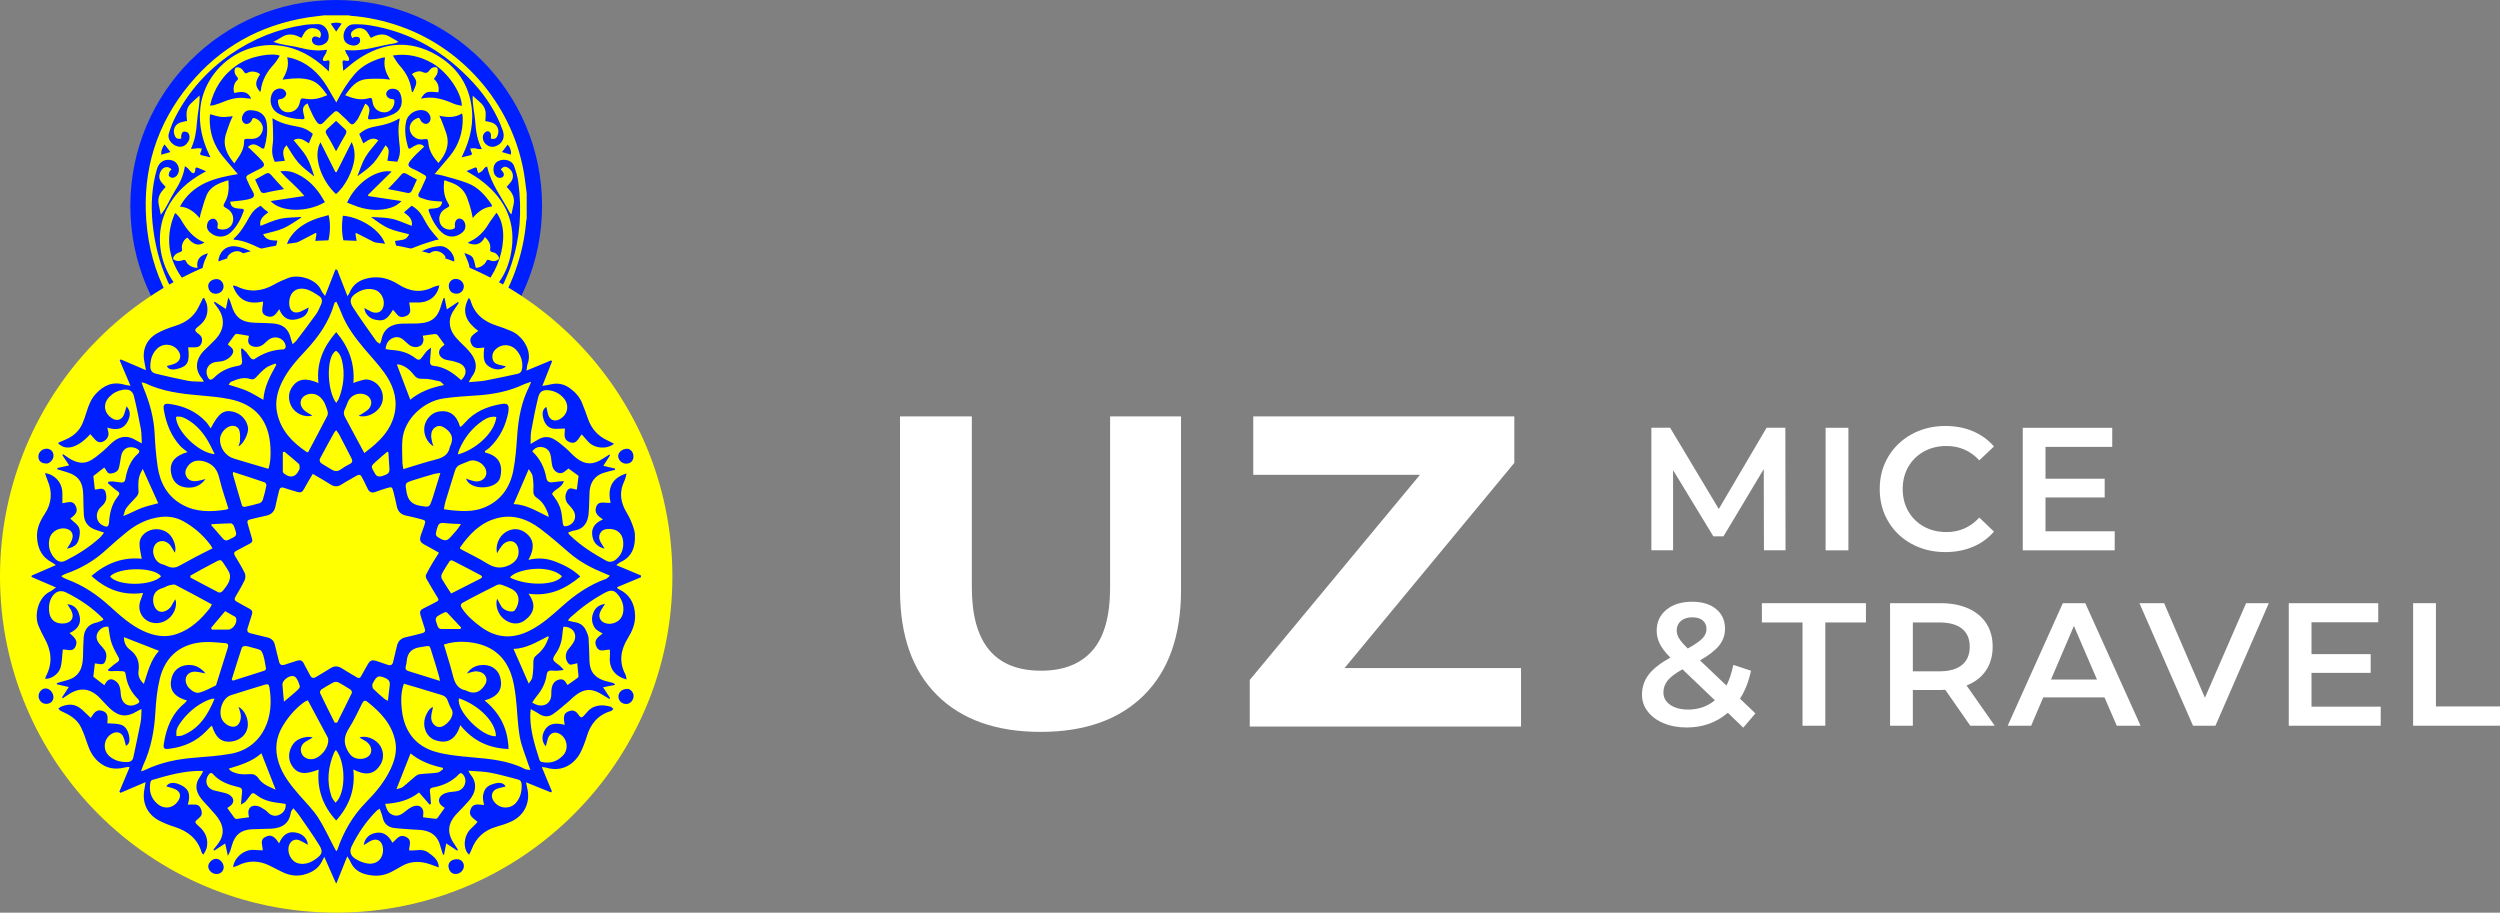
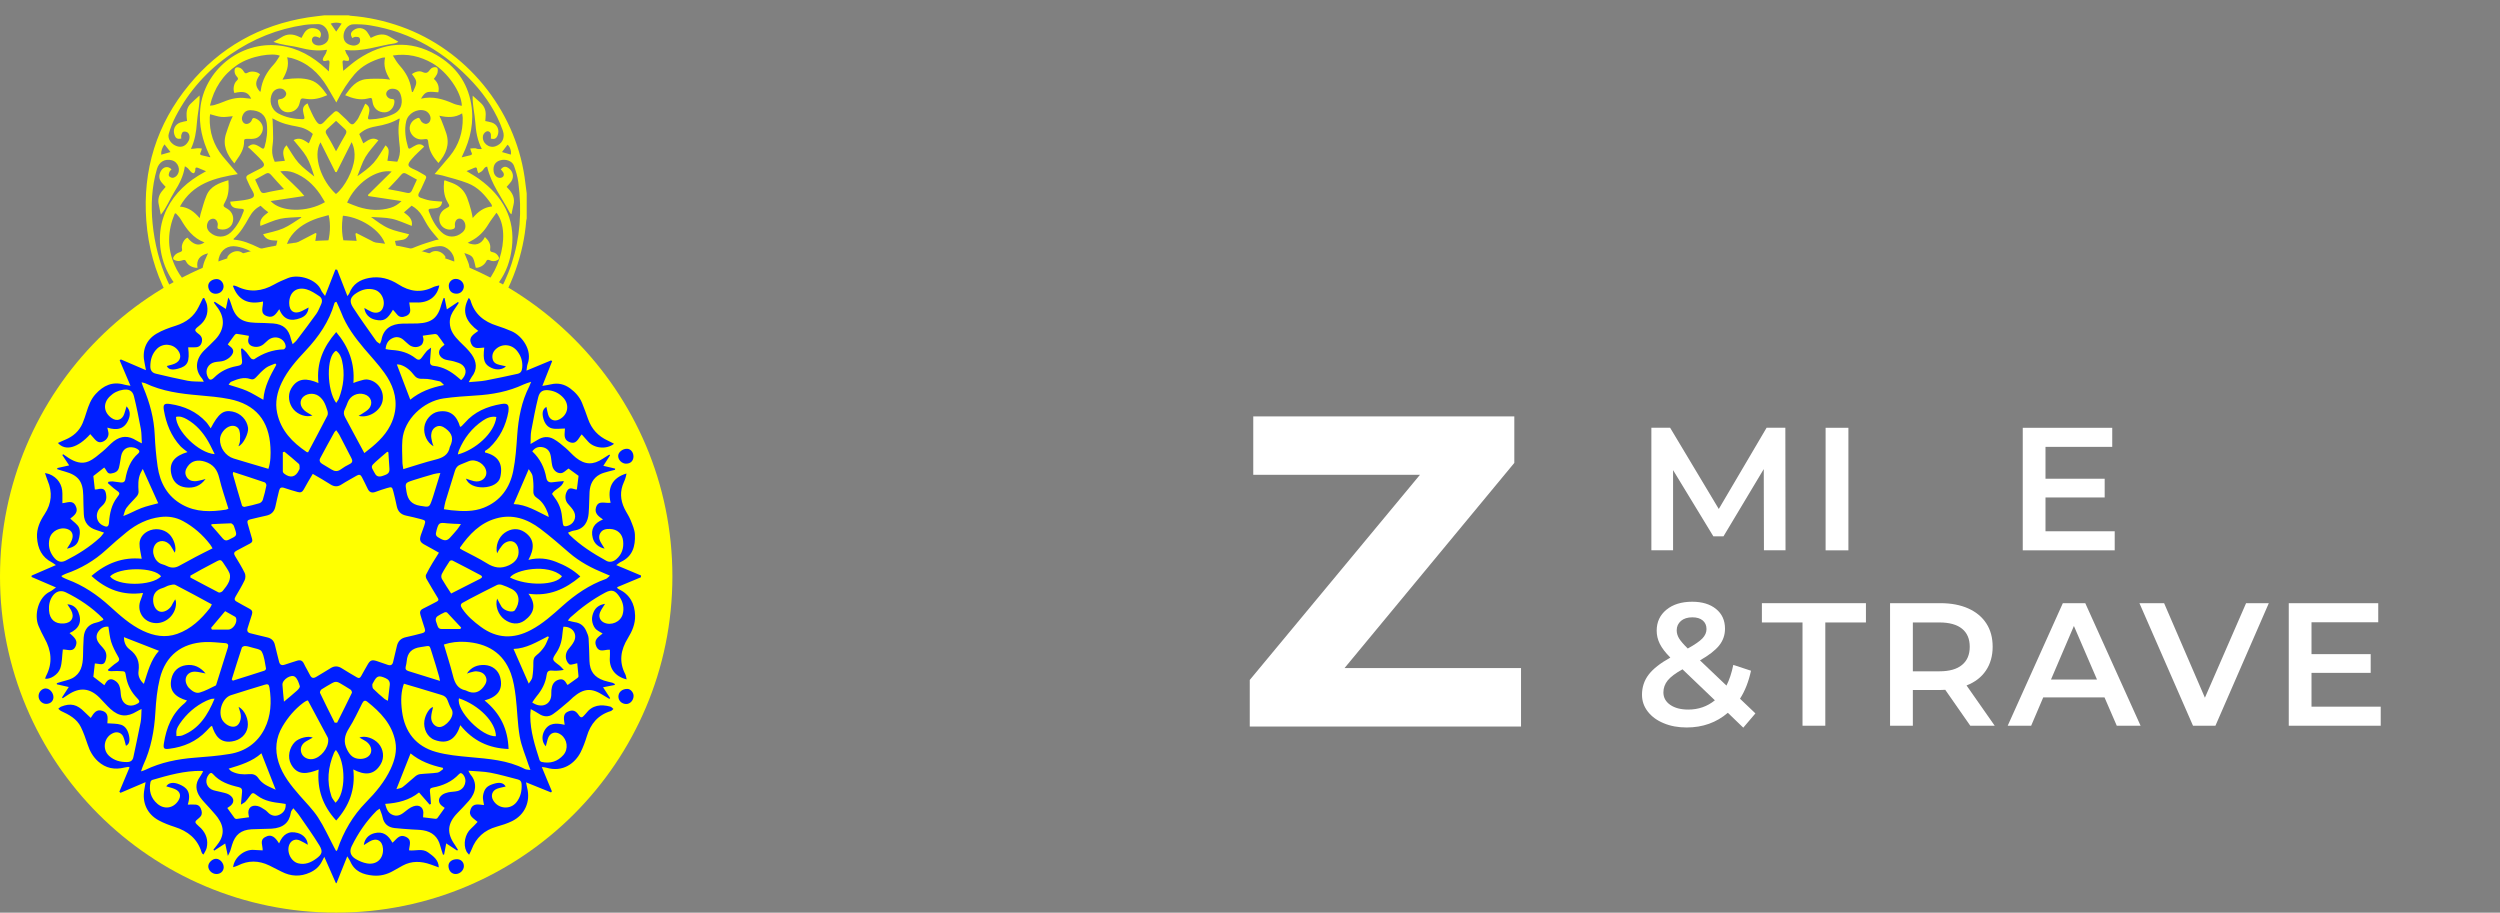
<svg xmlns="http://www.w3.org/2000/svg" id="a" data-name="Layer 1" viewBox="0 0 413.52 150.96">
  <rect x="0" y="0" width="413.52" height="150.96" fill="#808080" stroke="none" />
  <defs>
    <style> .b { fill: #001fff; } .c { fill: #fff; } .d { fill: #ff0; } </style>
  </defs>
  <g>
-     <circle class="b" cx="55.61" cy="34.05" r="34.05" />
    <path class="d" d="M87.12,32v4.14c-.03,.13-.07,.26-.08,.39-.22,2.77-.81,5.46-1.73,8.08-4.08,11.68-15.07,20.09-27.39,20.87-8.44,.53-16-1.82-22.49-7.25-6.75-5.64-10.56-12.94-11.23-21.72-.63-8.39,1.71-15.97,7.09-22.49,5.1-6.19,11.68-9.86,19.59-11.13,.9-.14,1.81-.23,2.72-.35,1.35,0,2.7,0,4.05,0,.12,.02,.23,.06,.35,.07,2.86,.22,5.63,.83,8.33,1.79,10.75,3.82,18.77,13.58,20.44,24.88,.13,.9,.23,1.81,.35,2.71Zm-26.7-14.85c.49,.26,.74,.67,.67,1.24-.04,.31-.11,.62-.19,.92-.07,.29-.05,.46,.32,.44,1.34-.05,2.61-.3,3.83-.87,1.56-.73,1.57-2.19,1.22-3.23-.23-.7-.72-1-1.45-.97-.48,.02-.91,.39-.94,.81-.03,.41,.42,.89,.91,.88,.42,0,.47,.19,.45,.52-.05,.9-.73,1.65-1.56,1.69-1.08,.05-1.92-.65-2.06-1.73-.1-.72-.12-.72-.81-.55-1.29,.32-2.48-.03-3.72-.55,.92-1.3,1.82-2.48,3.47-2.66,.86-.09,1.73-.07,2.6-.06,.41,0,.83,.08,1.36,.14-.73-1.16-1.14-2.31-.82-3.66-.21,.02-.36,0-.49,.04-1.75,.53-3.35,1.32-4.57,2.74-1.12,1.31-2.04,2.75-2.81,4.28-.06,.13-.13,.25-.2,.38-.51-.88-1-1.74-1.51-2.59-1.39-2.31-3.27-4.02-5.92-4.76-.19-.05-.4-.08-.7-.13,.37,1.39-.11,2.53-.78,3.7,.27-.03,.44-.05,.6-.07,1.33-.17,2.67-.25,3.98,.13,1.31,.38,2.04,1.42,2.83,2.51-1.16,.51-2.26,.8-3.44,.62-.93-.14-.93-.17-1.14,.73-.21,.92-1.01,1.52-1.99,1.48-.8-.03-1.43-.65-1.56-1.54-.08-.54-.03-.6,.5-.67,.41-.05,.82-.45,.84-.82,.02-.32-.3-.73-.65-.84-.61-.19-1.31,.1-1.62,.66-.67,1.22-.25,2.75,.97,3.41,1.24,.67,2.59,.91,3.99,.95,.34,.01,.37-.15,.3-.43-.08-.3-.16-.61-.2-.92-.07-.59,.16-.98,.75-1.27,.06,.17,.11,.34,.18,.5,.35,.74,.66,1.52,1.09,2.21,.61,.99,.95,.96,1.71,.09,.42-.48,.92-.89,1.39-1.34,.25-.24,.49-.22,.74,.01,.42,.4,.86,.79,1.28,1.19,.21,.2,.38,.43,.59,.62,.28,.25,.57,.25,.82-.06,.21-.26,.44-.5,.59-.79,.4-.78,.76-1.59,1.16-2.42Zm-14.84,30.73c0,.12-.01,.23-.02,.35-.1,.97-.23,1.94-.3,2.91-.2,2.57,.38,4.92,1.98,6.98,.14,.18,.31,.34,.52,.57,.53-1.34,1.56-2.01,2.83-2.54-.31-.17-.5-.27-.69-.38-1.1-.61-2.14-1.29-2.94-2.28-.89-1.1-.87-2.4-.89-3.78,1.25,.26,2.33,.67,3.18,1.53,.65,.66,.62,.68,1.31,.07,.71-.63,1.72-.65,2.49-.06,.63,.49,.79,1.39,.39,2.16-.26,.51-.33,.53-.83,.26-.36-.2-.93-.1-1.15,.2-.22,.29-.16,.82,.12,1.12,.47,.5,1.13,.61,1.72,.29,1.25-.67,1.72-2.07,1.09-3.34-.64-1.3-1.62-2.3-2.77-3.15-.04-.03-.11-.03-.22-.06-.12,.3-.21,.6-.37,.86-.16,.28-.35,.58-.6,.76-.23,.16-.56,.16-.94,.26,.09-.31,.16-.48,.19-.65,.15-.9,.35-1.8,.41-2.7,.06-.82-.23-1.01-1.05-.84-.46,.09-.9,.27-1.36,.29-1.5,.07-1.22,.25-1.62-1.13-.1-.34-.09-.71-.13-1.07-.03-.24-.03-.48-.09-.71-.12-.49-.31-.64-.78-.47-.74,.27-1.47,.6-2.18,.94-.36,.17-.67,.44-1.01,.66-.3-.59-.27-1.01,.15-1.47,.22-.24,.49-.44,.74-.66,.21-.18,.21-.32-.03-.49-1.09-.74-2.26-1.31-3.57-1.54-1.45-.26-2.62,.51-2.97,1.94-.15,.6,.01,1.09,.5,1.48,.44,.35,1.03,.35,1.35,0,.3-.34,.19-.96-.26-1.3-.25-.19-.23-.33-.07-.55,.42-.59,1.26-.93,1.9-.75,.7,.2,1.32,.92,1.3,1.66-.02,.46-.19,.92-.34,1.37-.1,.28-.17,.51,.18,.61,1.14,.33,1.86,1.17,2.54,2.06,.15,.2,.26,.42,.41,.68-1.59,.57-3.12,.95-4.6-.02-.86-.56-1.65-1.24-2.47-1.87-.12-.09-.23-.21-.44-.39-.1,1.38-.44,2.55-1.51,3.46,.19,.11,.31,.21,.44,.24,1.01,.23,2.01,.51,3.03,.63,1.68,.2,3.23-.36,4.77-.95,.91-.35,1.78-.77,2.7-1.18Zm-6.24-19.08c-3.81,.63-7.46,1.53-9.58,5.37,1.42,.11,2.38,.87,3.27,1.91,.06-.29,.08-.47,.13-.63,.32-1.04,.58-2.11,1-3.12,.64-1.54,2.07-2.05,3.62-2.52,.1,1.26,.07,2.43-.51,3.51-.42,.78-.45,.77,.35,1.23,.83,.49,1.17,1.47,.82,2.39-.28,.73-1.09,1.15-1.96,1-.53-.09-.57-.15-.47-.69,.08-.4-.18-.91-.54-1.04-.35-.13-.86,.1-1.06,.49-.32,.63-.22,1.24,.3,1.72,1.03,.95,2.48,.96,3.49,0,1-.97,1.63-2.17,2.1-3.47,.11-.29-.02-.38-.28-.41-.34-.03-.69-.03-1.03-.11-.58-.13-.86-.49-.91-1.08,.1,0,.21-.01,.31-.02,.88-.11,1.77-.15,2.62-.35,1.16-.27,1.24-.6,.62-1.63-.32-.53-.55-1.13-.82-1.69-.16-.33-.07-.57,.25-.74,.64-.33,1.26-.68,1.91-.99,.78-.37,.91-.68,.37-1.32-.61-.71-1.32-1.34-1.99-2-.11-.11-.24-.19-.37-.29,.54-.47,.95-.55,1.53-.28,.26,.12,.5,.28,.73,.44,.26,.17,.42,.17,.52-.17,.36-1.25,.52-2.53,.37-3.83-.19-1.62-1.29-2.21-2.66-2.25-.72-.02-1.15,.32-1.39,1-.18,.51,.03,1.06,.45,1.23,.4,.16,.97-.13,1.13-.63,.11-.35,.29-.35,.57-.25,.68,.25,1.22,.92,1.25,1.57,.03,.72-.47,1.52-1.2,1.73-.44,.13-.94,.1-1.4,.09-.3,0-.52,.02-.51,.37,.04,1.26-.6,2.23-1.28,3.19-.11,.16-.21,.32-.33,.5-1.27-1.52-1.97-3.04-1.38-4.89,.2-.63,.42-1.25,.65-1.87,.13-.35,.3-.68,.47-1.05-.66,.05-1.27,.18-1.87,.12-.61-.05-1.21-.28-1.87-.45-.02,.15-.07,.35-.07,.55-.07,2.41,.63,4.56,2.16,6.43,.81,.98,1.64,1.94,2.49,2.94Zm30.06,16.17c-.17-.12-.3-.23-.44-.31-.74-.4-1.45-.86-2.22-1.17-1.07-.44-1.33-.2-1.43,.95-.06,.67-.24,1.32-.37,1.98-.05,.24-.19,.36-.44,.33-.61-.07-1.22-.13-1.83-.21-.3-.04-.59-.12-.88-.15-.38-.04-.61,.14-.62,.53,0,.51-.03,1.03,.05,1.52,.11,.69,.3,1.37,.46,2.05-.58,.11-.99-.05-1.29-.55-.17-.29-.29-.62-.42-.94-.11-.26-.24-.31-.47-.12-1.08,.84-2.02,1.8-2.63,3.04-.63,1.27-.2,2.61,1.02,3.33,.48,.28,.96,.3,1.45,0,.54-.33,.76-.88,.5-1.33-.23-.4-.84-.47-1.35-.14-.22,.14-.34,.1-.49-.09-.44-.55-.53-1.46-.18-2.04,.36-.59,1.22-.95,1.92-.8,.52,.11,.94,.37,1.28,.78,.21,.26,.44,.31,.65,0,.76-1.08,1.91-1.5,3.1-1.86,.11-.03,.23-.02,.37-.03,.07,1.64-.04,3.19-1.4,4.3-.81,.66-1.71,1.21-2.57,1.8-.13,.09-.27,.16-.52,.3,1.32,.5,2.31,1.23,2.84,2.45,.11-.06,.15-.07,.19-.1,.06-.05,.11-.1,.16-.16,1.11-1.44,1.98-3,2.09-4.85,.08-1.22,.01-2.46-.03-3.69-.02-.65-.15-1.29-.24-1.99,3.5,1.76,6.99,3.17,10.96,1.32-1.09-.92-1.42-2.1-1.53-3.48-.25,.24-.41,.39-.57,.54-.85,.79-1.75,1.5-2.82,1.99-1.39,.64-2.71,.24-4.12-.24,.63-1.09,1.35-1.99,2.43-2.53,.83-.41,.84-.38,.48-1.22-.39-.89-.08-1.87,.75-2.41,.66-.43,1.58-.28,2.17,.35,.37,.4,.37,.46-.04,.84-.29,.28-.39,.79-.2,1.12,.16,.28,.64,.44,1,.33,.5-.15,.95-.72,.97-1.24,.05-1.22-1.2-2.53-2.42-2.46-1.64,.09-3.06,.78-4.36,1.76-.02,.01-.02,.05-.03,.12,.32,.3,.68,.6,.98,.94,.36,.4,.35,.87,.11,1.42Zm3.12-18.01c-.83-.93-1.5-1.92-1.65-3.18-.1-.84-.08-.84-.94-.73-.91,.12-1.8-.45-2.09-1.35-.25-.79,.13-1.63,.92-2.03,.53-.27,.59-.25,.85,.29,.17,.35,.67,.62,1.01,.51,.38-.12,.57-.43,.6-.82,.04-.58-.42-1.2-.99-1.36-1.27-.36-2.74,.48-3.04,1.76-.34,1.46-.11,2.89,.3,4.31,.08,.27,.23,.28,.44,.15,.31-.18,.61-.39,.94-.53,.54-.23,.98-.09,1.29,.28-.7,.68-1.44,1.32-2.07,2.06-.83,.97-.7,1.24,.47,1.73,.59,.25,1.13,.61,1.69,.92,.23,.13,.31,.31,.19,.56-.26,.56-.5,1.12-.76,1.67-.13,.27-.29,.52-.42,.79-.15,.33-.05,.6,.3,.72,.51,.17,1.02,.36,1.55,.45,.67,.11,1.36,.13,2.04,.19-.09,.59-.35,.93-.9,1.06-.33,.08-.68,.09-1.03,.11-.3,.02-.4,.15-.29,.44,.47,1.27,1.08,2.45,2.05,3.4,1.01,1,2.41,1.02,3.49,.09,.44-.38,.6-.84,.47-1.41-.14-.58-.6-.96-1.08-.87-.45,.09-.7,.66-.6,1.24,.02,.13-.06,.36-.16,.41-.85,.44-2.02-.05-2.33-.96-.32-.94,.07-1.9,.96-2.37,.73-.38,.7-.37,.28-1.09-.62-1.07-.67-2.25-.55-3.45,0-.04,.05-.07,.11-.13,.4,.15,.81,.29,1.21,.44,1.19,.45,2.04,1.26,2.49,2.45,.25,.67,.46,1.36,.65,2.06,.11,.38,.17,.78,.27,1.29,.89-1.06,1.87-1.79,3.19-1.91-.02-.13-.01-.17-.03-.21-.03-.07-.06-.14-.1-.2-1.01-1.47-2.19-2.79-3.89-3.44-1.36-.53-2.8-.88-4.21-1.28-.42-.12-.86-.16-1.26-.23,.84-1,1.68-1.96,2.49-2.94,1.52-1.85,2.21-4,2.16-6.38,0-.21-.06-.42-.1-.72-1.21,.76-2.44,.69-3.77,.39,.14,.31,.24,.49,.32,.69,.28,.73,.58,1.45,.82,2.19,.62,1.89-.03,3.47-1.3,4.95ZM31.27,49.88c1.5,.43,2.75,1.26,4.13,1.8,1.39,.55,2.7,1.23,3.77,2.32,.37-.31,.22-.7,.29-1.04,.06-.25,.18-.48,.27-.72,.18,.13,.4,.22,.55,.38,.21,.23,.37,.22,.52-.03,.25-.4,.5-.81,.77-1.25-.15,.01-.3,.02-.44,.04-1.72,.26-3.44,.22-5.15-.11-8.17-1.57-11.49-10.49-8.38-16.71,1.35-2.69,3.48-4.59,6.08-6.01,.13-.07,.26-.15,.4-.23-.47-.19-.88-.36-1.29-.54-.31-.13-.5-.1-.49,.29,0,.06,.01,.13-.01,.18-.06,.14-.11,.36-.22,.39-.12,.04-.32-.06-.43-.16-.21-.19-.36-.44-.56-.64-.12-.12-.29-.2-.5-.34-.23,1.63-.92,2.94-1.72,4.2-.78,1.24-1.28,2.64-2.26,3.82-.12-.61-.21-1.12-.33-1.63-.2-.84-.02-1.58,.5-2.24,.2-.26,.42-.5,.63-.74-.24-.26-.47-.49-.68-.75-.46-.57-.47-1.18-.14-1.81,.41-.8,1.22-.95,1.79-.34-.12,.15-.29,.28-.35,.45-.08,.2-.16,.5-.07,.65,.11,.17,.42,.32,.63,.3,.24-.02,.51-.19,.67-.38,.72-.86,.26-2.23-.83-2.52-1.14-.3-2.12,.25-2.47,1.48-.85,2.94-1.01,5.96-.71,8.97,.66,6.68,3.19,12.56,7.82,17.46,.79,.83,1.69,1.57,2.62,2.25,.71,.52,1.84,.16,2.42-.63,.51-.7,.42-1.45-.28-2.14-.45-.45-1.12-.5-1.5-.13-.35,.34-.28,.8,.17,.98,.2,.08,.42,.13,.65,.19-.04,.4-.15,.72-.56,.85-.88,.27-1.88-.32-2-1.23-.06-.45-.01-.92-.01-1.43-.08-.02-.24-.05-.4-.08-1.1-.21-1.9-.76-2.29-1.86-.15-.42-.37-.81-.61-1.33ZM52.93,6.29c-.1-.05-.21-.1-.32-.14-.48-.2-.78-.14-.95,.18-.18,.34,0,.81,.39,1.03,.73,.42,1.92,0,2.22-.75,.4-1.02-.35-2.64-1.68-2.62-.73,.01-1.47,.03-2.2,.13-4.46,.65-8.55,2.3-12.24,4.86-3.85,2.67-6.91,6.09-9.08,10.25-.48,.92-.87,1.91-1.16,2.91-.24,.83,.45,1.76,1.37,2.05,.82,.26,1.51-.07,1.94-.94,.24-.49,.15-1.15-.26-1.38-.18-.1-.48-.15-.66-.07-.16,.07-.26,.34-.31,.53-.05,.19-.01,.4-.01,.6-.66,.1-.91-.03-1.12-.62-.31-.86,.08-1.73,.94-2.04,.36-.13,.75-.18,1.14-.27-.02-.22-.05-.43-.07-.64-.06-.8,.03-1.57,.63-2.17,.46-.46,.95-.89,1.51-1.4,.06,1.56-.34,3.01-.44,4.48-.1,1.49-.33,2.94-.99,4.36,.38,0,.71-.08,1.05-.11,.25-.02,.51,.03,.76,.05-.07,.21-.1,.45-.21,.64-.14,.25-.11,.4,.17,.47,.47,.12,.95,.23,1.43,.34,0-.03,0-.06,0-.08-.05-.11-.11-.21-.16-.32-1.15-2.4-1.75-4.91-1.5-7.59,.58-6.31,6.54-11.29,13.12-10.49,3,.37,5.5,1.8,7.69,3.84,.15,.14,.29,.28,.46,.44,.04-.53,.08-1.01,.11-1.48,.02-.31-.12-.41-.41-.32-.09,.03-.17,.06-.26,.07-.37,.06-.53-.12-.39-.46,.11-.27,.31-.51,.45-.78,.08-.17,.12-.36,.21-.62-1.62,.26-3.08,.03-4.53-.34-1.41-.37-2.91-.4-4.34-.97,.5-.28,.9-.47,1.27-.72,.94-.64,1.91-.62,2.9-.15,.16,.07,.31,.15,.47,.22,.17-.31,.3-.58,.46-.83,.45-.67,1.02-.9,1.78-.74,.87,.18,1.23,.9,.79,1.59Zm-11.31,49.52c1.48,.73,2.52,1.77,3.48,2.93,.94,1.13,2.13,2.05,2.97,3.36-.52-.07-.95-.17-1.38-.17-1.18-.02-1.98-.6-2.53-1.59-.08-.14-.16-.29-.24-.44-.34,.15-.66,.31-1,.44-.69,.25-1.28,.03-1.75-.49-.6-.65-.47-1.44,.29-1.76,.06,.1,.12,.2,.18,.3,.28,.44,.55,.57,.87,.41,.34-.17,.48-.65,.3-1.06-.32-.72-1.49-1.12-2.16-.74-1.1,.62-1.29,2.33-.29,3.11,.62,.49,1.3,.93,2.01,1.28,8.49,4.16,17.07,4.29,25.68,.4,1.03-.46,1.99-1.1,2.92-1.77,.73-.52,.75-1.68,.19-2.49-.5-.72-1.22-.86-2.11-.43-.52,.25-.84,.84-.65,1.28,.08,.19,.3,.4,.49,.45,.16,.04,.41-.12,.57-.25,.15-.13,.23-.33,.34-.5,.62,.31,.74,.58,.56,1.2-.25,.85-1.12,1.33-1.99,1.07-.35-.11-.69-.29-1.05-.45-.11,.2-.23,.41-.35,.61-.47,.77-1.11,1.3-2.04,1.39-.55,.05-1.1,.11-1.69,.18,.05-.12,.08-.25,.16-.34,1.96-2.03,3.56-4.43,6.15-5.95-.18-.13-.31-.26-.47-.33-.24-.12-.51-.18-.74-.32-.14-.08-.28-.25-.3-.4-.01-.08,.2-.21,.33-.3,.08-.06,.22-.06,.28-.13,.07-.08,.13-.27,.09-.32-.32-.42-.67-.81-1.03-1.25-.23,1.49-.63,2.87-1.22,4.19-3.18,7.17-10.93,8.6-16.28,5.89-3.1-1.57-4.97-4.17-6.04-7.4-.28-.86-.46-1.75-.69-2.62-.3,.35-.61,.71-.92,1.07-.2,.24-.15,.4,.14,.5,.1,.03,.2,.07,.29,.11,.29,.15,.33,.37,.05,.55-.26,.17-.57,.26-.85,.4-.17,.09-.32,.21-.57,.38Zm35.55-27.51c.7,.44,1.44,.84,2.11,1.33,3.87,2.81,5.98,6.51,5.38,11.39-.52,4.25-2.72,7.42-6.6,9.31-2.2,1.07-4.56,1.35-6.98,1.16-.47-.04-.94-.1-1.49-.16,.19,.25,.34,.43,.47,.63,.14,.21,.25,.45,.38,.66,.13,.21,.29,.25,.46,.03,.06-.08,.13-.17,.2-.25,.27-.29,.51-.25,.6,.15,.07,.29,.05,.6,.1,.89,.03,.18,.12,.35,.2,.61,1.15-1.17,2.47-1.84,3.86-2.39,1.36-.54,2.6-1.37,4.09-1.78-.25,.55-.48,.99-.66,1.45-.34,.89-.99,1.41-1.88,1.65-.27,.07-.55,.13-.82,.19,.03,.41,.09,.8,.08,1.18-.03,.96-.91,1.66-1.85,1.49-.52-.09-.71-.34-.7-.91,.11-.02,.23-.05,.34-.08,.35-.09,.68-.22,.64-.68-.03-.36-.44-.65-.86-.64-.81,.03-1.61,1.07-1.44,1.86,.27,1.21,1.82,1.91,2.85,1.22,.68-.46,1.34-.98,1.9-1.57,6.72-6.98,9.45-15.29,8.18-24.9-.12-.93-.4-1.85-.72-2.73-.29-.8-1.4-1.17-2.31-.88-.83,.26-1.2,.93-1.04,1.89,.1,.62,.61,1.07,1.13,1,.48-.06,.69-.48,.45-.89-.11-.19-.27-.35-.41-.53,.46-.49,.78-.54,1.29-.19,.75,.51,.95,1.46,.44,2.21-.22,.32-.5,.58-.76,.89,.16,.18,.33,.35,.48,.53,.61,.72,.89,1.51,.65,2.46-.13,.5-.21,1.01-.33,1.55-.1-.09-.23-.16-.28-.27-1.31-2.5-3.11-4.75-3.74-7.61-.48,.04-.57,.5-.86,.74-.18,.14-.39,.24-.59,.35-.07-.2-.2-.39-.21-.59-.03-.37-.18-.44-.49-.3-.41,.18-.83,.35-1.26,.53Zm2.54-3.63c-.76-1.47-.99-2.93-1.09-4.42-.09-1.46-.51-2.9-.43-4.42,.47,.43,.86,.79,1.27,1.14,.6,.53,.9,1.19,.88,1.99,0,.36-.05,.71-.07,1.06,.39,.09,.76,.14,1.11,.26,.88,.31,1.27,1.21,.94,2.08-.22,.57-.5,.71-1.12,.57,0-.22,.02-.45,0-.67-.05-.47-.5-.71-.88-.43-.2,.14-.39,.4-.43,.64-.21,1.14,.96,2.11,2.06,1.73,1.12-.39,1.64-1.42,1.22-2.6-1.05-2.97-2.75-5.59-4.86-7.89-4.63-5.05-10.26-8.39-17.1-9.52-.91-.15-1.85-.19-2.78-.17-.89,.02-1.59,.95-1.61,1.92-.01,.88,.48,1.41,1.46,1.58,.54,.09,1.14-.17,1.26-.62,.05-.2,.03-.51-.09-.65-.12-.14-.42-.17-.64-.16-.19,0-.38,.13-.56,.2-.32-.63-.26-.92,.25-1.31,.7-.53,1.66-.42,2.21,.28,.23,.3,.41,.66,.62,1.01,.18-.08,.35-.17,.52-.25,.84-.36,1.67-.48,2.51,0,.5,.29,1.01,.57,1.53,.87-.06,.04-.11,.09-.17,.12-.15,.06-.3,.15-.46,.17-2.69,.37-5.28,1.44-8.18,1.08,.08,.24,.12,.42,.2,.57,.13,.24,.31,.45,.41,.69,.06,.14,.08,.37,0,.49-.05,.08-.29,.05-.45,.05-.07,0-.14-.04-.22-.06-.26-.07-.38,.05-.36,.3,.03,.48,.08,.97,.11,1.42,.81-.65,1.59-1.36,2.46-1.94,4.18-2.78,8.53-3.26,12.97-.68,3.11,1.8,5.11,4.48,5.73,8.06,.52,2.97-.1,5.79-1.4,8.48-.06,.12-.11,.25-.17,.39,.51-.12,.96-.23,1.41-.34,.28-.07,.38-.19,.22-.48-.11-.19-.14-.42-.21-.64,.26-.02,.51-.06,.76-.05,.18,0,.34,.11,.52,.13,.16,.02,.34,0,.62,0Zm-21.42,34.44c-.34,.7-.78,1.25-1.57,1.37-.34,.06-.46,.18-.42,.52,.06,.49-.07,.94-.48,1.24-.1,.08-.35,.08-.45,0-.4-.29-.56-.72-.49-1.19,.06-.43-.09-.55-.49-.59-.59-.06-1.33-.82-1.41-1.39,1.51-.69,1.88-1.21,1.7-2.36-.03,0-.07,0-.08,0-.17,.15-.34,.29-.5,.45-.94,.92-2.08,1.45-3.35,1.75-.55,.13-1.1,.3-1.64,.48-.2,.07-.38,.2-.65,.35,2.53,2.15,5.33,3.13,8.55,2.68,2.15-.3,4.05-1.15,5.62-2.76-.66-.3-1.29-.56-1.96-.7-1.48-.32-2.77-.95-3.83-2.04-.09-.1-.21-.17-.35-.29-.07,1.39,.21,1.77,1.79,2.45Zm-29.21-23.83c-.06,.02-.12,.04-.18,.06-1.18,2.83-1.28,5.68-.02,8.52,.93,2.1,2.4,3.75,4.5,4.82,.08-.76,.13-1.49,.07-2.22-.11-1.31,.01-2.58,.6-3.77,.12-.24,.22-.48,.35-.79-1.33,.32-1.97,1.07-1.73,2.4-.73,.05-1.6-.42-1.86-1-.14-.33-.29-.36-.62-.25-.3,.1-.67,.17-.96,.09-.69-.18-.75-.39-.32-.92,.19-.24,.52-.4,.82-.5,.33-.11,.46-.21,.37-.59-.15-.64,.37-1.63,.91-1.82,.94,1.17,1.86,1.46,2.81,.79-1.89-.72-2.98-2.2-3.93-3.84-.21-.37-.54-.66-.82-.99Zm53.03-.08c-.45,.64-.92,1.22-1.3,1.85-.72,1.21-1.64,2.17-2.9,2.81-.17,.09-.33,.19-.55,.31,1.27,.53,2.22,.28,2.85-.97,.61,.58,.98,1.17,.87,1.95-.05,.35,.03,.49,.37,.55,.47,.09,.82,.35,1.03,.79,.11,.23,.07,.39-.16,.52-.45,.25-.9,.24-1.34,.03-.31-.14-.44-.07-.58,.23-.28,.61-1.18,1.1-1.71,1.01-.14-.54-.2-1.09-.43-1.55-.26-.51-.83-.68-1.45-.87,.1,.23,.16,.37,.22,.52,.21,.58,.54,1.14,.61,1.73,.11,.94,.06,1.91,.08,2.86,.01,.56,.04,1.12,.05,1.71,4.34-1.28,7.14-9.93,4.35-13.5Zm-5.72-17.7c-.05-2.25-2.38-5.6-4.85-7.03-2.02-1.17-4.19-1.66-6.56-1.29,.36,.64,.74,1.23,1.2,1.75,.97,1.09,1.64,2.32,1.85,3.78,.02,.16,.07,.32,.11,.49l.15,.02c.18-.42,.41-.83,.52-1.26,.18-.68-.28-1.18-.68-1.7,.57-.42,1.24-.59,1.75-.35,.67,.32,.92,.07,1.26-.4,.24-.33,.66-.49,1.09-.35,.24,.08,.25,.77,.02,1.18-.13,.25-.31,.47-.49,.71,.73,.63,.93,1.4,.74,2.22-.61-.03-1.16-.14-1.68-.05-.55,.1-.89,.59-1.18,1.1,1.93-.46,3.68,.07,5.39,.83,.4,.18,.85,.23,1.34,.35Zm-37.63-2.13c-.26-.63-.08-1.6,.4-2.02,.27-.24,.27-.4,.03-.66-.34-.36-.48-.8-.34-1.29,.04-.12,.24-.27,.36-.27,.51,0,.88,.28,1.12,.71,.18,.33,.35,.36,.67,.17,.57-.34,1.65-.15,2.02,.3-.86,1.23-.86,1.92,.02,2.9,.03-.07,.08-.14,.09-.2,.2-1.73,1.02-3.14,2.19-4.39,.38-.41,.64-.92,.97-1.4-1.13-.51-4.77-.04-7.06,1.53-2.37,1.63-3.82,3.85-4.5,6.72,.3-.03,.5-.02,.67-.08,.56-.18,1.12-.35,1.65-.58,1.19-.5,2.4-.76,3.69-.56,.26,.04,.53,.05,.81,.08-.48-1.08-1.2-1.32-2.78-.95Zm33.81,24.25c-.55-.66-1.11-1.27-1.58-1.94-.42-.6-.75-1.26-1.12-1.9-.44-.76-1.04-1.34-1.78-1.76-.43,.38-.84,.74-1.27,1.11,.71,.56,1.5,1.07,1.29,2.24-1.12-.41-2.18-.94-3.3-1.18-1.12-.24-2.29-.21-3.44-.3,.95,.7,1.88,1.42,2.93,1.88,1.05,.46,2.22,.66,3.37,.98-.22,.48-.53,.8-.99,.9-.44,.1-.9,.13-1.35,.2,.12,.54,.24,1.06,.37,1.61,.15,0,.32,.02,.48,.03,1.01,.04,1.89-.39,2.8-.75,.98-.39,2.01-.69,3.02-1.01,.19-.06,.4-.07,.59-.1Zm-6.86-12.86c.35-.7,.52-1.52,.43-2.32-.17-1.58-.39-3.16-.03-4.75,0-.02-.03-.05-.06-.1-1.18,.72-2.49,1.08-3.84,1.31-.34,.06-.68,.14-1.01,.24-.69,.2-1.27,.57-1.78,1.03,.23,.54,.45,1.04,.67,1.54,1.07-.75,1.68-1.03,2.5-.5-.72,.92-1.55,1.77-2.14,2.76-.58,.98-.9,2.11-1.34,3.18,.97-.7,1.94-1.36,2.7-2.22,.76-.86,1.31-1.91,1.96-2.89,.62,.59,.63,.75,.31,2.55,.53,.05,1.07,.1,1.63,.16Zm-6.22,19.19c-.51-.3-.96-.58-1.45-.87-.33,.84-.56,1.78-1.74,1.9,.05-1.19,.23-2.36,.11-3.49-.11-1.14-.51-2.26-.79-3.38-.37,1.11-.73,2.22-.88,3.35-.11,.89,.06,1.82,.1,2.73,.01,.26,0,.52,0,.8-1.18-.16-1.41-1.09-1.74-1.92-.5,.3-.97,.58-1.44,.86,.2,1.17,.89,2.06,1.69,2.87,.86,.87,1.58,1.84,2.09,2.97,.03,.06,.08,.1,.1,.12,.45-.71,.86-1.43,1.35-2.09,.44-.59,.97-1.1,1.46-1.65,.57-.64,.93-1.39,1.11-2.22Zm-9.66-9.95s-.02-.07-.03-.11c-1.15,.09-2.33,.06-3.44,.3-1.12,.25-2.18,.77-3.29,1.18-.22-1.18,.59-1.68,1.31-2.26-.24-.18-.45-.34-.66-.51-.21-.18-.42-.38-.62-.57-.81,.44-1.37,.99-1.91,1.96-.7,1.28-1.45,2.53-2.55,3.51-.01,.01,0,.05,0,.14,1.48,.09,2.8,.67,4.12,1.3,.26,.12,.52,.23,.79,.32,.65,.2,1.31,.28,1.95,.17,.13-.56,.25-1.08,.38-1.63-.91-.04-1.85,0-2.36-1.06,1.13-.31,2.29-.51,3.32-.96,1.06-.46,2-1.18,2.99-1.79Zm-2.43-11.97c.67,1,1.22,2.05,1.98,2.91,.76,.85,1.73,1.52,2.61,2.26-.37-1.14-.71-2.28-1.29-3.27-.58-.99-1.41-1.83-2.14-2.76,1.05-.56,1.78,.05,2.53,.54,.23-.53,.44-1.03,.66-1.55-.73-.68-1.61-1.06-2.6-1.23-1.29-.23-2.56-.51-3.71-1.17-.11-.06-.23-.11-.39-.19,.02,.18,.05,.29,.05,.41,.03,.97,.09,1.94,.08,2.91,0,.64-.14,1.28-.16,1.93-.03,.69,.16,1.35,.43,1.94,.6-.06,1.12-.11,1.67-.16-.24-.88-.57-1.74,.27-2.57Zm10.77-.53c-.87,1.73-1.68,3.35-2.49,4.97-.07,0-.14-.01-.21-.02-.81-1.62-1.63-3.25-2.46-4.91-1.32,2.25,.13,6.34,2.56,8.55,1.46-1.14,2.87-3.88,3.06-5.9,.08-.9-.02-1.76-.47-2.69Zm-.75,10.01c.64,.25,1.24,.52,1.87,.72,1.77,.56,3.56,.68,5.35,.13,.65-.2,1.21-.55,1.78-1.1-1.89-.29-3.69-.56-5.49-.83l-.07-.18c1.3-1.28,2.59-2.56,3.93-3.88-2.57-.43-5.97,1.96-7.38,5.15Zm2.27,10.62c-.31-1.88-.61-3.68-.9-5.47,.05-.04,.1-.07,.16-.11,.81,.41,1.62,.82,2.43,1.24,.81,.42,1.61,.84,2.45,1.28-.15-2.49-3.81-5.1-7.09-5.39-.02,.05-.04,.11-.05,.16-.04,.34-.08,.69-.1,1.03-.12,1.97,.24,3.83,1.26,5.53,.43,.72,1.01,1.28,1.85,1.72Zm-5.94-10.69c-.28-.45-.53-.9-.81-1.32-1.11-1.62-2.52-2.89-4.39-3.58-.68-.25-1.39-.3-2.19-.2,1.26,1.43,2.75,2.53,3.98,4.08-1.93,.29-3.72,.56-5.57,.84,1.67,1.85,6.02,1.92,8.97,.18Zm-1.54,5.1s.09,.08,.14,.11c-.14,.9-.28,1.8-.43,2.69-.15,.9-.31,1.8-.47,2.73,2.42-.95,3.67-5.4,2.91-8.49-.83,.25-1.69,.43-2.48,.76-1.64,.66-3.09,1.62-4.03,3.17-.27,.44-.41,.97-.61,1.45,.04,.03,.09,.06,.13,.08l4.84-2.51Zm3.36-13.5c.11-.19,.19-.31,.26-.44,.44-.78,.85-1.58,1.32-2.35,.21-.34,.2-.62-.08-.88-.47-.45-.96-.89-1.48-1.38-.53,.49-1.02,.94-1.51,1.4-.26,.25-.26,.52-.06,.84,.34,.53,.63,1.09,.94,1.63,.2,.36,.39,.73,.62,1.16Zm13.39,4.67c-.65-.36-1.22-.68-1.79-.99-.32-.17-.58-.1-.82,.2-.42,.51-.88,.98-1.33,1.46-.26,.28-.53,.56-.85,.89,.25,.05,.42,.08,.59,.12,.84,.16,1.68,.3,2.51,.5,.41,.1,.68,.01,.85-.35,.28-.58,.54-1.16,.84-1.82Zm-26.76,0c.31,.67,.57,1.25,.85,1.83,.17,.37,.45,.46,.85,.35,.56-.15,1.14-.25,1.71-.36,.44-.09,.88-.16,1.37-.25-.76-.82-1.47-1.57-2.14-2.35-.26-.3-.52-.39-.86-.21-.58,.31-1.14,.64-1.78,.99Zm18.71,11.66c.13,1.17,.24,2.28,.4,3.39,.02,.16,.27,.37,.45,.4,.67,.13,1.35,.19,2.09,.28,.14-.74,.27-1.39,.39-2.05,.06-.34-.09-.54-.42-.69-.82-.35-1.63-.75-2.44-1.13-.14-.07-.29-.13-.47-.21Zm-13.6,4.08c.75-.1,1.42-.17,2.08-.27,.32-.05,.47-.25,.5-.59,.06-.69,.15-1.37,.23-2.06,.04-.36,.09-.73,.14-1.14-1.01,.46-1.94,.91-2.89,1.31-.37,.16-.53,.38-.46,.76,.12,.63,.25,1.26,.39,1.99ZM28.2,25.15c-.35-.44-.65-.83-.99-1.27-.38,.53-.58,1.06-.55,1.71,.53-.15,1-.29,1.54-.44Zm44.43,33.82c.6-.19,1.05-.53,1.42-1.05-.45-.18-.86-.35-1.28-.5-.05-.02-.23,.13-.23,.2,0,.43,.05,.85,.09,1.34ZM56.51,3.9c-.62-.21-1.18-.21-1.81,0,.32,.47,.6,.88,.91,1.33,.31-.46,.58-.86,.9-1.32Zm27.98,21.67c.15-.49-.13-1.33-.54-1.63-.3,.39-.6,.78-.92,1.21,.54,.16,1,.29,1.46,.42Zm-45.84,31.81c-.53,.19-.98,.36-1.44,.53,.23,.52,.94,1.02,1.44,.98v-1.51Z" />
  </g>
  <circle class="d" cx="55.61" cy="95.35" r="55.61" />
  <g>
    <path class="b" d="M55.69,146.08h-.13c-.62-1.42-1.25-2.83-1.92-4.35-.16,.31-.27,.51-.37,.71-.42,.88-1.11,1.48-1.99,1.88-1.59,.73-3.16,.66-4.71-.14-.68-.35-1.35-.7-2.04-1.03-1.73-.83-3.46-.87-5.19,.02-.23,.12-.5,.18-.78,.27,.16-1.59,1.84-2.96,3.4-2.86,.5,.03,.99,.05,1.49,.08,.03-.81-.54-1.65,.37-2.18,1.11-.65,1.75,.08,2.34,1.03,.62-1.51,1.59-2.14,3.08-1.73,.97,.27,1.63,1.04,1.67,1.95-.44-.25-.85-.5-1.29-.7-.66-.31-1.32-.1-1.66,.47-.68,1.15,.06,2.97,1.36,3.3,1.12,.28,2.09-.12,2.97-.76,.98-.71,1.16-1.17,.54-2.2-1.03-1.69-2.2-3.31-3.32-4.94-.29-.43-.66-.81-.99-1.21-.28,.33-.38,.52-.41,.72-.26,1.64-1.24,2.54-3.2,2.66-1.1,.06-2.2,.04-3.3,.1-1.75,.11-2.71,.89-3.22,2.56-.11,.34-.19,.7-.31,1.03-.08,.24-.22,.45-.39,.81-.17-.78-.3-1.39-.44-2.05-.67,.43-1.25,.8-1.82,1.18-.04-.05-.09-.11-.13-.16,.17-.21,.33-.42,.5-.63,1.3-1.56,1.38-3.05,.2-4.69-.41-.56-.91-1.06-1.36-1.59-.51-.59-1.09-1.13-1.54-1.77-.75-1.09-.86-2.23-.03-3.36,.2-.28,.35-.6,.54-.93-.16-.03-.22-.06-.28-.06-2.81-.04-5.48,.72-8.15,1.5-.12,.04-.26,.21-.29,.34-.28,1.41,.02,2.65,1.16,3.62,1.12,.95,2.58,.75,3.41-.48,.56-.82,.38-1.57-.53-1.97-.45-.2-.95-.3-1.43-.45,.36-.61,1.17-.76,2.19-.32,1.07,.46,2.04,1.15,1.37,3.34,.45,0,.89-.04,1.32,0,.56,.06,.81,.47,.95,.98,.13,.48,.03,.87-.36,1.19-.86,.71-.86,.71-.01,1.48,.09,.09,.2,.16,.28,.25,.88,.92,1.23,2.02,.94,3.27-.09,.37-.33,.71-.52,1.09-.16-.13-.2-.15-.22-.18-.04-.07-.08-.15-.11-.23-.68-2.23-2.28-3.47-4.43-4.16-.9-.29-1.81-.63-2.64-1.08-1.94-1.05-2.79-2.97-2.38-5.13,.06-.32,.11-.65,.2-1.2-1.49,.63-2.82,1.2-4.15,1.77-.06-.06-.13-.13-.19-.19,.56-1.34,1.12-2.68,1.69-4.03-.16-.05-.2-.08-.23-.07-.21,.03-.42,.06-.62,.11-1.63,.4-3.09,.13-4.37-1.03-.84-.77-1.36-1.7-1.71-2.77-.33-.98-.67-1.97-1.12-2.89-.67-1.38-1.96-2.06-3.29-2.67-.17-.08-.3-.25-.45-.37,.16-.12,.3-.28,.48-.35,1.56-.62,2.63-.37,3.85,.88,.32,.32,.65,.63,1.04,.99,.5-.79,.93-1.52,1.95-1.16,1.11,.39,.79,1.34,.8,2.05,.79,.07,1.57,.02,2.26,.24,.76,.25,1.14,.97,1.31,1.76,.2,.93,.03,1.47-.5,1.72-.14-.5-.24-1.02-.44-1.5-.28-.64-.96-.88-1.59-.64-1.57,.6-1.99,2.68-.75,3.82,.83,.75,1.82,1.02,2.93,1.01,.59,0,.96-.23,1.08-.82,.4-1.92,.83-3.84,1.2-5.77,.13-.67,.1-1.36,.15-2.19-.36,.18-.57,.27-.76,.39-1.64,1-2.94,.91-4.38-.39-.64-.58-1.2-1.26-1.81-1.87-1.59-1.59-3.26-1.76-5.15-.52-.31,.2-.62,.41-.93,.61-.04-.04-.09-.08-.13-.12,.36-.56,.72-1.12,1.12-1.73-.72-.17-1.34-.31-1.97-.45,0-.06,0-.12,0-.19,.27-.08,.55-.16,.82-.25,.58-.18,1.21-.29,1.74-.57,1.43-.77,1.73-2.14,1.77-3.63,.02-1.04,.04-2.07,.11-3.11,.1-1.33,.78-2.19,2.14-2.47,.39-.08,.75-.28,1.12-.43-.05-.16-.05-.21-.08-.24-1.79-1.81-3.87-3.22-6.15-4.33-.86-.42-1.68-.13-2.21,.67-.48,.72-.61,1.52-.55,2.37,.11,1.46,.99,2.22,2.45,2.12,1.28-.09,1.82-1.06,1.2-2.19-.18-.33-.4-.63-.62-.98,.81,.03,1.48,.48,1.81,1.26,.67,1.61,.14,2.78-1.45,3.5,1.07,.9,1.29,1.33,1.06,2.03-.42,1.26-1.46,.63-2.17,.68-.14,1.09-.1,2.18-.43,3.14-.38,1.08-1.73,1.84-2.5,1.69,.06-.16,.09-.33,.17-.47,1.11-2.14,.87-4.2-.28-6.24-.36-.64-.67-1.32-.97-2-.78-1.8-.07-4.79,1.9-5.7,.29-.13,.53-.37,.98-.68-1.47-.63-2.76-1.19-4.05-1.74,0-.08,.02-.15,.03-.23,1.28-.55,2.56-1.11,4-1.73-.34-.23-.48-.36-.64-.44-1.7-.86-2.37-2.32-2.48-4.14-.08-1.45,.49-2.69,1.26-3.85,1.17-1.77,1.32-3.62,.49-5.56-.15-.36-.26-.73-.43-1.23,.33,.08,.51,.1,.68,.16,1.4,.54,2.21,1.75,2.2,3.25,0,.52,0,1.03,0,1.57,.81-.06,1.67-.59,2.19,.44,.54,1.06-.24,1.59-.89,2.11,.53,.53,1.24,.95,1.46,1.54,.23,.6,.1,1.42-.11,2.07-.24,.77-.91,1.18-1.9,1.36,.23-.36,.38-.57,.5-.78,.12-.22,.24-.45,.33-.69,.3-.83,.02-1.49-.73-1.76-1.21-.43-2.67,.31-2.97,1.55-.27,1.09-.05,2.11,.62,3.01,.62,.82,1.25,1.04,2.03,.65,2.05-1.04,3.98-2.25,5.68-3.81,.24-.22,.41-.5,.68-.82-.5-.17-.87-.3-1.25-.42-1.3-.39-2.04-1.24-2.1-2.62-.05-1.04-.07-2.07-.09-3.11-.05-2.33-.83-3.34-3.06-3.96-.42-.11-.82-.25-1.24-.38v-.19c.63-.14,1.26-.28,1.97-.44-.41-.62-.78-1.17-1.14-1.72,.05-.04,.1-.08,.15-.12,.29,.2,.58,.41,.88,.6,1.02,.66,2.17,1.07,3.31,.58,.87-.37,1.61-1.06,2.36-1.67,.64-.52,1.17-1.17,1.82-1.67,1.24-.94,2.45-.94,3.75-.11,.24,.15,.5,.26,.89,.46-.06-.89-.03-1.63-.16-2.35-.34-1.83-.7-3.65-1.15-5.45-.24-.93-.84-1.2-1.8-1.06-.84,.13-1.57,.49-2.18,1.09-1.17,1.13-1.05,2.65,.29,3.59,.85,.59,1.73,.32,2.08-.66,.14-.39,.24-.8,.39-1.28,.63,.69,.63,1.4,.35,2.12-.64,1.64-1.9,1.93-3.53,1.4,.08,.36,.14,.58,.18,.81,.1,.56-.24,1.18-.79,1.45-.57,.29-1,.19-1.46-.33-.25-.28-.5-.56-.75-.85-2.05,2.28-4.12,2.86-5.35,1.46,.42-.19,.81-.38,1.21-.54,1.31-.54,2.31-1.42,2.87-2.73,.26-.6,.45-1.23,.65-1.85,.34-1.07,.72-2.12,1.51-2.98,1.28-1.4,2.78-2.12,4.72-1.55,.27,.08,.56,.11,1.04,.19-.64-1.51-1.22-2.86-1.79-4.21,.07-.05,.14-.1,.2-.15,1.33,.57,2.66,1.14,4.15,1.78-.1-.5-.15-.83-.22-1.15-.47-2.01,.17-3.82,1.95-4.88,.99-.59,2.11-.98,3.21-1.33,1.71-.55,3.01-1.51,3.79-3.14,.23-.47,.46-.94,.69-1.4,.07-.02,.14-.03,.21-.05,.17,.41,.41,.8,.48,1.22,.24,1.42-.22,2.55-1.39,3.45-.77,.59-.74,.74,.02,1.31,.52,.39,.64,.85,.46,1.45-.2,.62-.67,.76-1.25,.74-.32-.01-.64,0-.97,0,.28,2.42-.07,3.11-1.7,3.54-.99,.26-1.58,.11-1.83-.45,.44-.13,.91-.21,1.32-.4,.97-.43,1.17-1.34,.53-2.19-.84-1.11-2.47-1.25-3.47-.27-.82,.81-1.11,1.82-1.11,2.94,0,.65,.31,1.05,.92,1.19,1.75,.41,3.5,.83,5.26,1.17,.83,.16,1.7,.11,2.66,.16-.14-.28-.19-.42-.28-.53-1.29-1.47-1.06-3.28,.4-4.7,.61-.59,1.23-1.17,1.81-1.78,1.59-1.7,1.63-3.69,.16-5.5-.15-.18-.28-.38-.42-.58,.05-.05,.09-.09,.14-.14,.6,.39,1.2,.77,1.84,1.19,.15-.69,.27-1.29,.4-1.88,.25,.35,.36,.68,.46,1.02,.66,2.29,1.68,3.07,4.06,3.15,.97,.03,1.95,.03,2.92,.11,1.68,.14,2.56,.94,2.93,2.58,.06,.25,.17,.5,.28,.85,.26-.25,.47-.39,.62-.59,1.11-1.47,2.23-2.93,3.3-4.43,.34-.48,.54-1.05,.79-1.58,.25-.53,.16-1.04-.31-1.35-.66-.43-1.35-.91-2.09-1.12-1.7-.48-2.87,.5-2.88,2.27,0,1.37,.88,1.92,2.11,1.31,.33-.16,.66-.34,1.1-.58-.09,.99-.63,1.48-1.34,1.75-1.56,.6-2.82,.29-3.51-1.47-.54,.77-.97,1.51-1.99,1.17-1.31-.43-.66-1.48-.7-2.44-2.4,.55-4.12-.18-4.99-2.61,.16-.01,.22-.03,.27-.02,.14,.04,.29,.08,.42,.14,2.1,1.04,4.13,.81,6.13-.32,.73-.41,1.51-.76,2.3-1.07,1.77-.71,4.77,.2,5.49,2.03,.11,.28,.35,.51,.64,.93,.61-1.56,1.16-2.97,1.71-4.37,.1,0,.19,.02,.29,.03,.55,1.41,1.1,2.81,1.7,4.36,.2-.28,.28-.36,.31-.45,.57-1.53,1.75-2.27,3.29-2.55,1.76-.32,3.36,.12,4.84,1.07,1.83,1.18,3.71,1.45,5.72,.46,.3-.15,.66-.2,1.04-.3-.36,1.9-1.81,2.92-3.82,2.83-.37-.02-.74,0-1.15,0,.05,.38,.09,.72,.14,1.05,.09,.59-.15,.98-.7,1.2-.56,.23-1.07,.24-1.48-.29-.2-.26-.43-.49-.66-.76-.94,1.64-1.54,1.96-2.94,1.65-.99-.22-1.69-.96-1.79-1.94,.42,.23,.78,.46,1.18,.63,.73,.31,1.44,.13,1.76-.4,.68-1.13,.04-2.86-1.23-3.24-1.07-.32-2.06-.06-2.97,.51-1.06,.66-1.3,1.35-.63,2.39,1.23,1.9,2.56,3.73,3.86,5.58,.13,.18,.37,.29,.61,.46,.11-.27,.21-.44,.24-.62,.34-1.96,1.72-2.67,3.44-2.72,.85-.03,1.7,0,2.54-.03,2.37-.1,3.38-.94,3.97-3.24,.09-.33,.23-.65,.35-.98l.15,.02c.12,.59,.24,1.18,.38,1.87,.67-.45,1.25-.84,1.83-1.22l.14,.14c-.21,.32-.42,.66-.65,.97-.5,.68-.85,1.4-.84,2.28,.01,1.35,.76,2.28,1.65,3.17,.69,.68,1.43,1.35,1.98,2.13,.83,1.19,.97,2.47,0,3.7-.17,.22-.28,.49-.49,.87,1.04-.1,1.93-.12,2.8-.28,1.77-.33,3.52-.72,5.27-1.1,.55-.12,.72-.49,.77-1.01,.1-1.03-.19-1.93-.81-2.73-.91-1.18-2.53-1.33-3.58-.32-.46,.44-.64,.98-.5,1.62,.14,.62,.61,.83,1.14,.96,.34,.08,.68,.15,1.06,.24-.55,.57-1.56,.66-2.4,.26-1.18-.56-1.44-1.26-1.19-3.36-.79,.02-1.71,.38-2.16-.64-.49-1.1,.39-1.54,1.17-2.12-1.89-1.42-2.9-3.06-1.56-5.47,.15,.22,.25,.31,.28,.42,.64,2.26,2.21,3.52,4.38,4.2,.81,.25,1.6,.56,2.38,.89,1.78,.75,3.52,3.18,2.69,5.42-.11,.28-.11,.61-.19,1.11,1.45-.61,2.76-1.15,4.07-1.69,.06,.04,.11,.09,.17,.13-.52,1.32-1.04,2.63-1.62,4.09,.58-.1,1.01-.16,1.43-.26,1.17-.28,2.22-.03,3.18,.68,.85,.63,1.55,1.4,1.95,2.38,.37,.88,.68,1.78,1,2.67,.58,1.67,1.68,2.86,3.29,3.59,.33,.15,.65,.33,1.01,.52-1.26,.98-3.29,.76-4.3-.38-.33-.38-.67-.75-1.05-1.18-.58,.68-.86,1.75-2.03,1.27-1.1-.45-.75-1.41-.74-2.24-.77,0-1.54,.15-2.21-.04-.72-.2-1.17-.87-1.37-1.63-.25-.92-.1-1.54,.51-1.91,.09,.42,.17,.83,.28,1.24,.24,.91,1.05,1.26,1.88,.82,1.4-.73,1.71-2.36,.67-3.54-.61-.68-1.38-1.11-2.3-1.25-1.04-.15-1.62,.11-1.88,1.13-.46,1.84-.81,3.71-1.16,5.58-.12,.65-.07,1.32-.11,2.16,.49-.29,.82-.46,1.13-.66,.88-.57,1.81-.66,2.71-.15,.71,.4,1.34,.94,1.96,1.47,.6,.51,1.1,1.12,1.71,1.61,1.49,1.19,2.85,1.22,4.43,.17,.36-.24,.72-.46,1.09-.69,.04,.04,.08,.08,.12,.12-.35,.56-.71,1.11-1.11,1.74,.7,.17,1.33,.31,1.95,.46,0,.07-.01,.14-.02,.2-.34,.09-.69,.16-1.03,.26-.5,.15-1.04,.26-1.49,.51-1.13,.61-1.61,1.65-1.69,2.88-.07,1.18-.05,2.37-.15,3.55-.11,1.3-.65,2.6-2.46,2.86-.31,.04-.61,.21-.95,.33,.12,.18,.16,.28,.23,.35,1.8,1.77,3.91,3.1,6.1,4.31,.55,.31,1.17,.15,1.66-.27,.93-.8,1.25-1.85,1.12-3.02-.13-1.2-.97-1.94-2.18-1.98-.64-.02-1.25,.08-1.6,.69-.34,.61-.15,1.19,.2,1.73,.16,.25,.31,.51,.52,.84-1.07-.25-1.73-.88-1.96-1.76-.39-1.48,.22-2.46,1.69-3.07-.78-.53-1.43-1.03-1.16-1.97,.38-1.29,1.49-.64,2.42-.79-.55-2.4,.18-4.11,2.63-4.84-.08,.51-.23,.99-.44,1.44-.67,1.47-.59,2.92,.1,4.35,.31,.65,.74,1.24,1.01,1.91,.31,.78,.68,1.59,.72,2.4,.09,1.91-.37,3.63-2.34,4.53-.22,.1-.4,.28-.75,.52,1.46,.61,2.78,1.17,4.1,1.72,0,.1,0,.19-.01,.29-1.32,.55-2.63,1.1-3.95,1.65,.08,.18,.08,.2,.1,.21,.05,.04,.1,.08,.16,.1,1.84,.88,2.66,2.39,2.72,4.37,.04,1.4-.49,2.61-1.2,3.76-1.18,1.92-1.51,3.88-.42,5.96,.12,.24,.14,.53,.22,.85-1.95-.49-2.94-1.88-2.77-3.71,.04-.39,0-.79,0-1.2-.79-.09-1.74,.59-2.25-.56-.48-1.07,.31-1.53,1.05-2.12-.47-.31-.96-.5-1.24-.86-.29-.37-.47-.89-.51-1.36-.04-.46,.09-.98,.29-1.4,.33-.71,.93-1.14,1.86-1.29-.21,.33-.34,.52-.46,.72-.13,.22-.27,.43-.36,.67-.29,.72-.03,1.38,.64,1.71,1.18,.57,2.73-.1,3.09-1.35,.29-1.02,.08-1.99-.48-2.86-.73-1.14-1.33-1.33-2.42-.74-2.09,1.11-3.98,2.5-5.73,4.08-.13,.12-.23,.28-.43,.53,.45,.11,.79,.22,1.13,.27,.9,.12,1.53,.6,1.89,1.42,.18,.4,.38,.83,.41,1.26,.09,1.24,.09,2.49,.14,3.74,.06,1.69,.79,2.68,2.38,3.23,.46,.16,.94,.24,1.41,.37,.15,.04,.28,.15,.42,.22-.01,.05-.03,.1-.04,.15-.61,.12-1.22,.24-1.92,.38,.43,.65,.8,1.23,1.18,1.8-.05,.04-.09,.08-.14,.12-.32-.19-.65-.38-.97-.58-1.96-1.28-3.26-1.2-5.05,.34-.24,.21-.45,.45-.69,.65-.86,.71-1.69,1.47-2.61,2.11-.76,.53-1.59,.46-2.38-.09-.37-.26-.79-.45-1.3-.74-.04,.48-.09,.81-.08,1.14,.01,2.54,.78,4.92,1.54,7.3,.04,.13,.21,.27,.34,.3,1.42,.31,2.65-.06,3.61-1.16,.85-.98,.65-2.56-.39-3.33-.92-.69-1.9-.37-2.22,.73-.11,.37-.2,.75-.31,1.17-.63-.65-.72-1.67-.25-2.54,.76-1.4,2.02-1.32,3.37-1.01-.03-.24-.05-.42-.08-.6-.13-.9,.05-1.34,.66-1.6,.75-.32,1.24-.18,1.76,.61,.31,.46,.55,.44,.87,.05,.09-.11,.21-.21,.3-.33,1.06-1.41,2.48-1.56,4.05-1.14,.19,.05,.34,.26,.51,.39-.15,.12-.28,.3-.45,.35-2.12,.65-3.34,2.11-3.96,4.19-.27,.89-.6,1.77-1.01,2.6-.92,1.82-2.94,3.39-5.67,2.57-.19-.06-.4-.06-.76-.11,.32,.78,.58,1.42,.85,2.06,.27,.66,.55,1.31,.82,1.96-.05,.06-.1,.12-.15,.18-1.32-.53-2.64-1.07-4.13-1.67,.09,.45,.13,.67,.18,.89,.59,2.29-.36,4.48-2.49,5.53-.81,.4-1.69,.67-2.56,.92-2.03,.57-3.4,1.82-4.14,3.78-.1,.26-.24,.51-.41,.86-.2-.25-.36-.39-.44-.57-.58-1.15-.22-2.87,.74-3.73,.38-.34,.73-.73,1.11-1.13-.66-.61-1.57-.96-1.17-2.05,.43-1.16,1.37-.79,2.23-.74-.07-.54-.23-1.02-.17-1.49,.06-.47,.23-1.01,.54-1.35,.3-.34,.8-.54,1.26-.68,.98-.31,1.64-.13,1.95,.46-.47,.11-.95,.19-1.39,.35-.83,.3-1.12,1.14-.68,1.91,.82,1.45,2.84,1.63,3.86,.33,.69-.87,.91-1.89,.85-2.98-.02-.41-.2-.68-.6-.78-1.51-.38-3.02-.83-4.55-1.12-1.15-.22-2.34-.22-3.65-.33,.17,.33,.23,.51,.35,.64,1.13,1.32,.95,2.94-.26,4.32-.61,.7-1.26,1.37-1.91,2.04-1.68,1.73-1.8,3.33-.41,5.28,.18,.26,.33,.54,.5,.8-.05,.04-.09,.09-.14,.13-.56-.37-1.12-.74-1.8-1.19-.13,.71-.24,1.27-.35,1.84-.06,.01-.12,.02-.18,.04-.15-.48-.32-.96-.45-1.45-.38-1.51-1.35-2.36-2.86-2.6-.58-.09-1.18-.09-1.77-.13-.99-.08-1.98-.12-2.97-.24-1.05-.13-1.73-.71-1.95-1.79-.09-.46-.3-.9-.48-1.41-.23,.16-.39,.24-.51,.35-1.71,1.71-3.05,3.69-4.11,5.84-.44,.89-.2,1.62,.65,2.13,.57,.34,1.22,.62,1.87,.73,1.63,.29,2.77-.82,2.65-2.46-.1-1.34-1.09-1.85-2.23-1.16-.3,.18-.59,.37-.94,.59,.12-1.01,.75-1.7,1.72-1.96,1.44-.39,2.34,.32,3.01,1.57,.67-.52,1.08-1.46,2.16-1,1.17,.49,.62,1.43,.59,2.26,1.09,.12,2.2-.36,3.15,.34,.83,.61,1.73,1.19,1.77,2.48-.52-.19-.94-.35-1.36-.49-1.56-.55-3.11-.62-4.61,.19-.52,.28-1.04,.57-1.55,.87-1.04,.6-2.16,.89-3.35,.78-1.64-.15-3.06-.67-3.77-2.34-.1-.23-.25-.43-.5-.84-.64,1.6-1.22,3.04-1.79,4.47Zm-3.96-67.69c-.53,.91-1.04,1.72-1.48,2.56-.23,.44-.53,.57-.98,.44-.75-.22-1.51-.42-2.24-.68-.51-.18-.75-.03-.87,.46-.2,.87-.43,1.72-.6,2.59-.18,.87-.68,1.36-1.55,1.54-.89,.18-1.77,.42-2.66,.62-.39,.09-.5,.3-.38,.69,.25,.83,.46,1.67,.72,2.5,.11,.36,.04,.6-.31,.78-.75,.39-1.49,.81-2.24,1.19-.43,.22-.52,.46-.26,.89,.56,.92,1.13,1.84,1.6,2.81,.16,.32,.14,.85-.01,1.18-.44,.93-.98,1.82-1.5,2.71-.21,.36-.23,.62,.17,.84,.7,.39,1.39,.8,2.11,1.17,.44,.22,.57,.51,.42,.97-.24,.74-.47,1.49-.71,2.24-.15,.48,0,.76,.5,.87,.91,.21,1.8,.46,2.71,.66,.72,.16,1.15,.55,1.31,1.28,.2,.91,.46,1.8,.67,2.71,.13,.56,.43,.71,.96,.53,.66-.23,1.33-.42,1.99-.64,.54-.18,.92-.07,1.18,.49,.29,.63,.68,1.22,.98,1.85,.27,.56,.59,.61,1.1,.29,.75-.48,1.54-.89,2.28-1.38,.67-.44,1.28-.41,1.94,.02,.8,.52,1.63,.98,2.45,1.47,.32,.19,.53,.13,.71-.21,.34-.64,.71-1.25,1.06-1.88,.41-.73,.7-.86,1.5-.61,.62,.2,1.24,.43,1.86,.64,.47,.15,.76,0,.87-.51,.18-.85,.42-1.68,.6-2.53,.18-.86,.66-1.37,1.54-1.55,.89-.18,1.77-.43,2.65-.65,.43-.11,.59-.33,.43-.79-.25-.72-.45-1.45-.69-2.18-.16-.49-.09-.85,.41-1.09,.72-.35,1.42-.73,2.14-1.1,.28-.14,.55-.27,.31-.66-.63-1.05-1.27-2.1-1.87-3.16-.11-.19-.17-.5-.09-.68,.32-.67,.7-1.3,1.07-1.94,.33-.56,.68-1.1,1.07-1.72-.81-.45-1.52-.87-2.24-1.25-.88-.46-1.04-.77-.73-1.72,.17-.52,.4-1.03,.56-1.55,.24-.75,.21-.82-.54-1.02-.82-.22-1.64-.41-2.47-.59-.87-.18-1.37-.69-1.55-1.55-.17-.81-.35-1.61-.56-2.41-.21-.81-.26-.83-1.05-.6-.65,.19-1.29,.41-1.92,.64-.65,.24-1.04,.02-1.31-.58-.29-.63-.62-1.25-.93-1.87-.2-.41-.47-.48-.87-.24-.82,.49-1.67,.92-2.47,1.44-.65,.43-1.22,.42-1.87,0-.92-.6-1.88-1.13-2.91-1.73Zm-20.7-3.6c-.5-.41-.89-.67-1.2-1-1.53-1.68-2.34-3.71-2.72-5.92-.17-.98,.06-1.19,1.04-1.04,2.31,.34,4.35,1.24,5.95,2.98,.27,.29,.46,.64,.75,1.04,1.31-2.5,2.11-3.07,3.58-2.78,1.39,.28,2.42,1.38,2.6,2.7,.12,.86-.78,2.75-1.59,3.05,.09-.31,.24-.58,.25-.86,.02-.58,.07-1.19-.09-1.73-.2-.68-.88-.93-1.55-.73-.86,.26-1.62,1.24-1.66,2.13-.06,1.41,.92,2.8,2.26,3.21,.81,.25,1.62,.49,2.43,.73,1.09,.32,2.18,.64,3.32,.98,.38-1.21,.39-2.39,.33-3.57-.23-4.42-2.45-7.09-6.78-7.97-1.65-.33-3.35-.47-5.04-.62-3.05-.26-6.06-.65-8.87-1.99-.15-.07-.34-.09-.63-.16,.14,.39,.22,.67,.33,.93,1.04,2.48,1.73,5.03,1.85,7.74,.08,1.75,.23,3.51,.48,5.25,.39,2.7,1.61,4.95,4.08,6.32,2.29,1.27,4.75,1.21,7.24,.82,.12-.02,.23-.09,.39-.16-.52-1.7-1.11-3.36-1.51-5.06-.33-1.39-.98-2.27-2.38-2.72-1.14-.36-2.18-.18-2.86,.8-.34,.49-.51,1.03-.23,1.61,.28,.58,.8,.82,1.4,.83,.39,0,.79-.12,1.18-.2,.21-.04,.41-.12,.62-.18-.83,1.17-1.97,1.58-3.32,1.4-1.16-.15-1.97-.84-2.28-1.95-.61-2.15,.55-3.29,2.62-3.89Zm2.98,36.61c-.58-.1-1.15-.28-1.73-.3-1.28-.04-1.95,1.09-1.35,2.23,.08,.15,.17,.3,.28,.42,.51,.51,1.13,1.01,1.84,.8,.91-.26,1.76-.75,2.63-1.16,.07-.03,.1-.18,.13-.28,.63-2,1.24-4,1.88-5.99,.15-.47,0-.71-.45-.74-1.1-.08-2.2-.22-3.29-.18-3.92,.17-6.56,2.23-7.51,6.03-.45,1.81-.63,3.71-.74,5.59-.18,3.04-.71,5.96-2,8.73-.14,.29-.22,.61-.37,1.04,.33-.12,.53-.16,.71-.25,2.58-1.24,5.32-1.79,8.15-2.01,1.94-.15,3.89-.3,5.81-.62,2.58-.42,4.59-1.84,5.76-4.16,1.07-2.13,1.18-4.48,.81-6.83-.08-.52-.28-.62-.76-.47-1.88,.59-3.77,1.13-5.64,1.75-1.5,.5-2.23,3.04-1.27,4.28,.6,.77,1.53,1.12,2.16,.82,.62-.3,.93-1.28,.7-2.2-.08-.32-.19-.63-.3-.99,1.06,.59,1.71,2.12,1.5,3.38-.2,1.2-1.21,2.15-2.6,2.35-1.95,.29-2.78-.94-3.29-2.57-.13,.07-.22,.09-.27,.15-.23,.22-.44,.46-.66,.69-1.67,1.75-3.75,2.64-6.11,2.94-.91,.12-1.06-.03-.92-.91,.41-2.57,1.32-4.9,3.41-6.61,.12-.1,.21-.23,.41-.46-1.88-.54-3.04-1.56-2.58-3.6,.28-1.25,1.13-2.05,2.4-2.24,1.33-.2,2.41,.33,3.26,1.38Zm32.8,1.7c-.45,1.21-.56,2.7-.31,4.57,.45,3.42,2.3,5.78,5.63,6.71,1.8,.5,3.7,.68,5.57,.85,3.12,.29,6.25,.49,9.12,1.97,.23,.12,.54,.1,.92,.16-.15-.39-.24-.62-.32-.86-.5-1.55-1.17-3.06-1.45-4.65-.38-2.18-.4-4.42-.67-6.63-.16-1.29-.36-2.62-.8-3.83-1.27-3.47-3.97-5-7.54-5.22-1.19-.07-2.35,.05-3.54,.44,.51,1.74,1.07,3.43,1.5,5.15,.3,1.22,.77,2.18,2.12,2.44,.06,.01,.11,.05,.17,.08,1.09,.53,2.04,.3,2.78-.68,.37-.49,.64-1.02,.36-1.65-.3-.66-.91-.86-1.56-.91-.3-.02-.62,.1-.93,.17-.22,.05-.43,.14-.64,.21,.72-1.08,1.75-1.49,2.97-1.42,1.23,.07,2.23,.86,2.53,1.98,.57,2.11-.45,3.3-2.57,3.88,2.6,2.13,3.86,4.72,3.97,8.03-3.3-.12-5.89-1.36-7.98-3.94-.7,2.22-2.02,3.26-4.25,2.44-1.22-.45-1.89-1.85-1.69-3.18,.16-1.07,.9-2.2,1.43-2.25-.11,.54-.29,1.09-.31,1.65-.03,.91,.61,1.63,1.34,1.65,1.03,.04,2.75-1.82,2.02-2.98-.28-.44-.46-.95-.65-1.45-.18-.48-.51-.74-1-.88-1.34-.39-2.67-.81-4.01-1.21-.73-.22-1.45-.43-2.21-.65Zm-7.37,8.9c.95-.38,2.39,.1,3.19,1.01,.8,.92,.98,2.31,.35,3.38-1.1,1.88-2.68,1.87-4.54,.88,.36,3.33-.68,6.03-2.83,8.45-2.21-2.41-3.19-5.14-2.9-8.43-1.82,.7-3.51,1.1-4.58-.91-.61-1.15-.28-2.72,.65-3.65,.66-.66,2.23-1.07,2.95-.72-.38,.21-.73,.4-1.08,.6-.76,.44-1.06,1.16-.8,1.93,.24,.7,1.03,1.14,1.85,1.02,1.34-.2,2.67-1.84,2.59-3.23,0-.14-.05-.3-.12-.42-1.07-2.02-2.15-4.03-3.24-6.05-.12,.03-.21,.04-.28,.08-.18,.1-.37,.21-.53,.34-1.38,1.05-2.48,2.35-3.37,3.84-1.13,1.9-1.33,3.89-.67,5.98,.67,2.14,2.05,3.82,3.48,5.47,1.04,1.2,2.19,2.33,3.05,3.65,1.01,1.55,1.77,3.27,2.64,4.91,.11,.21,.23,.42,.35,.64,.11-.08,.15-.1,.17-.14,.03-.05,.05-.12,.07-.18,1.01-2.92,2.52-5.53,4.7-7.75,1.63-1.65,3.1-3.42,4.09-5.54,.66-1.43,1.06-2.93,.76-4.5-.55-2.88-2.44-4.85-4.64-6.59-.39-.31-.62-.15-.83,.25-.71,1.39-1.36,2.83-2.2,4.15-.76,1.2-.95,2.28-.28,3.58,.49,.94,1.05,1.46,2.13,1.48,.91,.01,1.64-.43,1.8-1.11,.17-.68-.24-1.46-.99-1.89-.3-.17-.61-.35-.96-.55Zm20.78-47.39c0,.08,0,.16,0,.23,2.31,.55,3.02,2.02,2.52,4.12-.23,.98-1.39,1.6-2.76,1.65-1.42,.05-2.54-.48-2.92-1.44,.47,.15,.88,.31,1.3,.41,1.2,.29,2.23-.52,2.07-1.6-.18-1.22-1.68-2.14-2.84-1.72-.46,.16-.89,.39-1.35,.55-.53,.18-.83,.53-.99,1.06-.52,1.7-1.06,3.39-1.57,5.09-.12,.39-.17,.81-.26,1.27,.47,.06,.84,.13,1.21,.17,1.82,.18,3.65,.27,5.39-.42,2.76-1.1,4.3-3.27,4.87-6.07,.39-1.94,.52-3.94,.66-5.92,.2-2.84,.71-5.58,2.02-8.13,.09-.18,.15-.37,.29-.71-.52,.18-.9,.27-1.25,.44-2.51,1.18-5.18,1.67-7.93,1.83-1.77,.11-3.55,.23-5.31,.48-3.36,.49-6.53,3.48-6.81,6.85-.1,1.22-.02,2.45,0,3.68,0,.37,.1,.74,.15,1.17,1.81-.55,3.54-1.13,5.29-1.57,1.22-.3,2.17-.76,2.41-2.11,0-.02,.02-.04,.03-.06,.6-1.26,.4-2.13-.72-2.97-.46-.34-.96-.58-1.53-.32-.58,.26-.83,.79-.87,1.38-.03,.39,.08,.79,.16,1.18,.04,.22,.14,.42,.23,.69-1.08-.62-1.68-1.95-1.52-3.2,.16-1.18,1.12-2.31,2.29-2.53,2-.37,3.1,.7,3.62,2.52,.14-.07,.21-.08,.25-.12,.18-.18,.36-.36,.53-.55,1.59-1.84,3.69-2.71,6.02-3.11,1.07-.18,1.33,.1,1.2,1.18,0,.02,0,.04,0,.06-.42,2.34-1.43,4.37-3.16,6.01-.21,.2-.47,.34-.71,.51Zm-45.05,16.12c-.15-.25-.26-.47-.41-.67-1.23-1.6-2.72-2.91-4.49-3.87-1.16-.63-2.44-.84-3.75-.67-2.1,.26-3.93,1.17-5.55,2.48-1.17,.94-2.3,1.94-3.41,2.95-1.95,1.79-4.17,3.09-6.67,3.95-.25,.09-.48,.24-.74,.37,.07,.09,.1,.16,.15,.19,.28,.14,.57,.29,.86,.4,2.64,.98,4.91,2.52,6.99,4.41,1.69,1.53,3.39,3.08,5.49,4.07,1.83,.86,3.71,1.2,5.67,.51,2.28-.8,3.95-2.41,5.41-4.27,.13-.16,.19-.36,.32-.61-2.03-1.1-4.01-2.19-6.02-3.22-.27-.14-.72,0-1.06,.08-.36,.09-.69,.33-1.05,.43-1.12,.32-1.67,1.06-1.57,2.22,.07,.86,.51,1.53,1.13,1.69,.6,.16,1.44-.25,1.88-.93,.1-.16,.17-.34,.27-.51,.09-.17,.2-.33,.36-.6,.07,.21,.12,.28,.12,.36,.19,1.88-1.42,3.62-3.3,3.58-2.08-.05-3.33-2.04-2.49-3.94,.13-.29,.21-.61,.35-1.05-3.35,.47-6.06-.57-8.53-2.81,2.49-2.15,5.21-3.15,8.31-2.85-.13-.86-.38-1.69-.36-2.51,.02-.88,.54-1.59,1.35-2.02,1.15-.61,2.63-.42,3.55,.45,.78,.73,1.28,2.3,.93,3.08-.23-.39-.43-.77-.66-1.11-.72-1.04-2.06-1.09-2.65-.12-.67,1.11,0,2.8,1.23,3.14,.28,.08,.56,.19,.83,.32,.64,.31,1.27,.31,1.89-.01,.94-.49,1.86-1.02,2.79-1.51,.91-.48,1.84-.94,2.82-1.43Zm47.07,8.3c.27,.51,.47,.93,.71,1.32,.44,.69,1.87,1.08,2.22,.58,.86-1.21,.87-2.77-.52-3.5-.52-.27-1.08-.5-1.64-.69-.24-.08-.58-.09-.8,.02-1.53,.75-3.05,1.54-4.57,2.33-.34,.17-.66,.39-1,.55-.53,.25-.49,.57-.21,1,.82,1.24,1.93,2.18,3.11,3.05,2.65,1.95,5.42,2.04,8.29,.51,1.95-1.03,3.57-2.5,5.19-3.95,2.13-1.91,4.45-3.51,7.17-4.48,.24-.08,.42-.32,.7-.55-.4-.17-.65-.28-.9-.38-2.11-.86-4.1-1.9-5.84-3.41-1.56-1.36-3.13-2.72-4.78-3.97-2.17-1.64-4.61-2.48-7.33-1.7-2.64,.75-4.43,2.63-5.95,4.81-.02,.03,0,.08,0,.16,.12,.08,.26,.18,.4,.25,1.34,.72,2.73,1.37,4.02,2.18,1.21,.76,2.33,.97,3.68,.34,1.1-.52,1.72-1.33,1.57-2.57-.16-1.28-1.22-1.81-2.3-1.09-.33,.22-.56,.61-.81,.94-.15,.2-.26,.44-.43,.74-.3-1.2,.24-2.64,1.22-3.36,1.07-.78,2.29-.85,3.34-.14,1.74,1.18,1.6,2.81,.63,4.59,1.65-.42,3.14-.24,4.58,.33,1.43,.56,2.79,1.27,4,2.42-2.51,2.12-5.2,3.31-8.58,2.85,1.33,1.77,.98,3.24-.65,4.43-1.02,.74-2.27,.62-3.36-.21-.99-.75-1.54-2.25-1.17-3.4Zm-21.96-24.1c1.75-1.34,3.33-2.68,4.29-4.58,.37-.72,.64-1.53,.77-2.33,.38-2.38-.42-4.49-1.78-6.38-1.01-1.4-2.21-2.68-3.33-4-1.53-1.82-2.95-3.71-3.8-5.97-.23-.6-.52-1.17-.78-1.75-.14,.04-.19,.05-.22,.07-.04,.04-.09,.09-.11,.15-.87,3.05-2.62,5.57-4.76,7.85-1.51,1.61-2.98,3.25-3.95,5.27-.77,1.61-1.15,3.28-.77,5.05,.62,2.91,2.52,4.86,4.89,6.46,.05,.03,.12,.02,.23,.04,1.06-2.01,2.14-4.02,3.18-6.05,.11-.21,.1-.54,.03-.78-.18-.56-.36-1.15-.67-1.64-.27-.42-.68-.84-1.12-1.03-1.01-.44-2.2-.01-2.55,.78-.35,.81,.13,1.71,1.21,2.28,.2,.1,.39,.22,.63,.36-1.01,.34-2.36-.12-3.12-1.01-.79-.93-1-2.34-.42-3.39,1.07-1.93,2.7-1.77,4.54-.97-.35-3.32,.8-5.97,2.94-8.43,2.1,2.49,3.1,5.2,2.84,8.42,.39-.14,.7-.27,1.02-.35,.4-.1,.83-.27,1.23-.23,1.73,.17,2.92,1.86,2.57,3.58-.33,1.61-2.31,2.88-3.96,2.43,.26-.15,.46-.25,.63-.37,.36-.25,.77-.46,1.06-.79,.78-.88,.4-2.06-.73-2.4-1.14-.34-2.31,.21-2.75,1.31-.16,.39-.29,.8-.49,1.17-.24,.46-.19,.88,.05,1.32,.5,.91,.98,1.83,1.47,2.74,.55,1.02,1.1,2.04,1.71,3.18Zm27.75,41.26c1.46,1.04,3.26,.46,3.16-1.56-.02-.33,.03-.68,.11-1.01,.16-.65,.59-1.08,1.24-1.23,.64-.15,.96,.28,1.23,.77,.04,.07,.1,.12,.12,.14,.57-.41,1.11-.79,1.65-1.18,.07-.05,.15-.17,.15-.26-.06-.7-.14-1.41-.21-2.16-.39,.1-.67,.18-.96,.23-.13,.02-.31,0-.39-.08-.69-.64-.72-1.73-.12-2.46,.35-.42,.72-.85,.95-1.33,.59-1.24-.31-2.47-1.77-2.39-.04,.29-.11,.6-.13,.91-.09,1.18-.32,2.3-.99,3.31-.82,1.24-.81,1.23,.41,2.14,.29,.22,.52,.52,.78,.78-.73,.13-1.35,.17-1.95,.11-.61-.06-.83,.2-.9,.75-.18,1.34-.8,2.48-1.66,3.51-.25,.3-.46,.64-.71,1Zm-50.43,17.46c.42,.6,.8,1.14,1.2,1.67,.06,.08,.22,.15,.32,.14,.68-.08,1.36-.18,2.07-.28-.02-.14-.04-.26-.07-.38-.22-1.04,.38-1.71,1.44-1.49,.45,.09,.87,.39,1.28,.65,.25,.15,.43,.41,.66,.59,.58,.47,1.22,.49,1.84,.15,.64-.35,.97-.91,.91-1.72-.24-.04-.47-.08-.69-.11-1.4-.16-2.78-.37-3.95-1.24-.84-.62-.83-.62-1.45,.25-.18,.26-.37,.52-.59,.74-.16,.16-.39,.26-.72,.47,.07-.82,.13-1.47,.19-2.12,.04-.41-.1-.67-.55-.77-1.61-.37-3.14-.88-4.28-2.18-.23-.26-.45-.2-.67,.08-.66,.84-.52,1.94,.41,2.46,.43,.24,.96,.27,1.44,.41,.5,.14,1.06,.2,1.49,.46,.98,.59,.93,1.48-.05,2.06-.09,.05-.17,.11-.24,.16Zm31.71-2.57c-1.58,1.28-3.53,1.76-5.6,1.89,.21,.82,.45,1.45,1.13,1.77,.72,.35,1.34,.14,1.94-.33,.51-.4,1.03-.85,1.63-1.05,1.07-.36,1.77,.33,1.59,1.43-.02,.14-.02,.28-.02,.4,.71,.09,1.38,.18,2.04,.25,.11,.01,.27-.04,.33-.12,.41-.55,.8-1.11,1.21-1.69-.08-.06-.21-.16-.35-.25-.78-.52-.82-1.37-.05-1.92,.28-.2,.64-.32,.98-.4,.51-.11,1.06-.09,1.56-.22,1.23-.33,1.68-1.81,.89-2.73-.24-.27-.44-.31-.68-.05-1.18,1.26-2.67,1.9-4.33,2.21-.45,.08-.51,.31-.46,.71,.09,.66,.11,1.33,.16,1.99-.07,.04-.15,.08-.22,.12-.55-.64-1.1-1.27-1.75-2.01Zm.61-75.55c.04,.23,.16,.51,.12,.76-.04,.28-.15,.64-.36,.8-.59,.46-1.41,.41-2.01-.05-.33-.26-.63-.57-.95-.84-.58-.49-1.23-.57-1.89-.22-.67,.35-.98,.94-1.05,1.76,.38,.06,.7,.14,1.03,.15,1.45,.08,2.8,.47,3.95,1.39,.46,.37,.74,.24,1.03-.17,.25-.34,.49-.69,.77-1.01,.16-.19,.39-.32,.74-.6-.07,.88-.11,1.55-.17,2.22-.04,.48,.11,.75,.64,.8,1.53,.16,2.8,.9,3.95,1.88,.19,.16,.38,.32,.56,.47,.87-.81,.99-1.79,.22-2.48-.36-.32-.91-.46-1.4-.61-.58-.18-1.24-.16-1.76-.43-.95-.51-.95-1.5-.08-2.11,.1-.07,.19-.15,.27-.22-.39-.55-.74-1.08-1.13-1.57-.09-.12-.31-.21-.46-.2-.64,.07-1.28,.18-2.01,.28Zm21.39,26.17c.14,.2,.27,.41,.43,.61,.7,.92,1.1,1.95,1.21,3.09,.04,.4,.11,.8,.15,1.2,.05,.42,.26,.51,.66,.42,1.08-.24,1.69-1.34,1.2-2.36-.24-.5-.67-.91-1.03-1.34-.49-.57-.54-1.4-.12-2.13,.38-.66,.9-.34,1.4-.23,.07,.02,.16,0,.21,0,.1-.8,.2-1.57,.28-2.25-.63-.46-1.22-.89-1.66-1.21-.43,.29-.8,.72-1.22,.76-.57,.06-1.1-.31-1.36-.88-.12-.26-.16-.57-.21-.86-.08-.48-.09-.98-.24-1.44-.21-.66-.71-1.04-1.4-1.13-.63-.08-1.15,.13-1.57,.71,1.28,1.2,2.02,2.68,2.32,4.36,.12,.7,.52,.83,1.13,.74,.55-.08,1.11-.12,1.77-.18-.3,1.13-1.48,1.25-1.94,2.1Zm-75.61-.73c.12,0,.23,0,.32-.02,1.11-.28,1.47-.03,1.56,1.12,.06,.74-.29,1.27-.84,1.75-1.07,.94-.92,2.51,.26,3.09,.75,.37,.98,.24,1.04-.57,.11-1.46,.41-2.85,1.31-4.04,.56-.74,.54-.74-.23-1.3-.46-.33-.86-.73-1.29-1.1,.04-.07,.08-.14,.12-.21,.22-.02,.45-.08,.67-.06,.44,.04,.88,.13,1.32,.17,.39,.04,.71-.04,.79-.52,.29-1.64,.84-3.15,2.14-4.28,.26-.23,.23-.49-.08-.68-.18-.11-.37-.22-.57-.27-1.15-.28-1.96,.24-2.19,1.4-.13,.64-.19,1.3-.36,1.93-.17,.64-.7,.85-1.3,.94-.56,.09-.69-.37-.92-.71-.07-.1-.15-.2-.21-.28-.61,.48-1.2,.94-1.8,1.41,.08,.71,.16,1.46,.25,2.23Zm1.57,32.35c.07-.11,.13-.22,.19-.32,.45-.74,.98-.84,1.68-.33,.55,.4,.72,.97,.79,1.6,.04,.38,.05,.77,.15,1.13,.3,1.14,1.3,1.6,2.38,1.13,.7-.31,.75-.5,.23-1.04-.91-.94-1.52-2.02-1.79-3.3-.27-1.3,.02-1.12-1.44-1.2-.36-.02-.72,.03-1.08,.03-.15,0-.3-.04-.45-.06-.03-.06-.05-.12-.08-.18,.48-.4,.93-.84,1.45-1.17,.55-.34,.47-.63,.18-1.11-.43-.74-.83-1.52-1.09-2.33-.25-.8-.31-1.65-.46-2.51-.71-.07-1.24,.24-1.64,.78-.39,.53-.41,1.12-.1,1.68,.22,.38,.53,.7,.83,1.03,.46,.5,.67,1.06,.53,1.74-.18,.91-.45,1.1-1.35,.91-.16-.03-.32-.04-.51-.06-.09,.79-.18,1.54-.25,2.2,.62,.48,1.19,.92,1.82,1.4Zm20.4-56.36s.16,.16,.29,.26c.67,.48,.82,.93,.32,1.59-.28,.37-.75,.67-1.19,.84-.5,.19-1.09,.14-1.62,.27-1.02,.24-1.56,1.26-1.2,2.21,.3,.79,.6,.88,1.2,.28,1.01-1,2.24-1.58,3.62-1.84,.93-.17,1.04-.3,.91-1.26-.07-.53-.1-1.06-.14-1.6,.07-.03,.13-.06,.2-.09,.24,.22,.49,.42,.7,.66,.27,.32,.48,.7,.77,1.01,.1,.11,.42,.2,.52,.13,1.47-1,3.07-1.58,4.86-1.63,.13,0,.35-.29,.35-.44-.03-.8-.71-1.45-1.52-1.53-.72-.06-1.26,.26-1.74,.75-.52,.55-1.12,.9-1.91,.79-.88-.13-1.22-.69-.96-1.53,.03-.11,.03-.23,.03-.28-.7-.12-1.36-.25-2.02-.33-.12-.02-.31,.15-.4,.28-.35,.46-.68,.93-1.07,1.47Zm.9,21.12c-.04,.22-.07,.29-.06,.34,.5,1.74,.99,3.48,1.52,5.21,.03,.11,.3,.24,.43,.21,.82-.17,1.65-.35,2.45-.6,.22-.07,.48-.32,.55-.54,.25-.78,.44-1.58,.6-2.39,.03-.16-.13-.47-.27-.52-1.71-.59-3.44-1.14-5.21-1.72Zm34.28,.15c-.49,.07-.8,.09-1.1,.18-1.14,.33-2.27,.66-3.4,1.02-1.41,.46-1.35,.47-1.11,1.93,.22,1.34,.85,2.07,2.24,2.3,1.54,.25,1.52,.34,2.02-1.12,.05-.14,.1-.28,.14-.42,.39-1.25,.77-2.49,1.2-3.89Zm-.07,34.4c-.08-.4-.11-.6-.17-.79-.37-1.23-.71-2.47-1.12-3.69-.55-1.63-.17-1.34-1.88-1.12-1.46,.19-2.23,.89-2.34,2.35-.02,.29-.09,.58-.16,.87-.1,.4,.03,.62,.43,.75,1.69,.52,3.38,1.05,5.24,1.63Zm-34.45-.25c.06,.07,.12,.14,.18,.21,1.75-.55,3.49-1.09,5.23-1.66,.12-.04,.28-.25,.26-.35-.19-.95-.26-1.97-.71-2.8-.23-.43-1.13-.51-1.74-.71-.34-.11-.7-.2-1.05-.21-.17,0-.46,.14-.5,.28-.58,1.74-1.12,3.5-1.67,5.25Zm36.28-14.2c1.69-.86,3.26-1.66,4.82-2.45,.34-.17,.42-.4,.06-.59-1.55-.83-3.1-1.63-4.66-2.43-.11-.06-.4,.01-.46,.11-.45,.69-.9,1.38-1.28,2.11-.12,.22-.13,.61,0,.82,.47,.82,1,1.6,1.53,2.42Zm-19-27.02c-.15,.17-.26,.25-.31,.35-.79,1.43-1.58,2.85-2.34,4.29-.2,.38-.03,.71,.31,.92,.52,.33,1.05,.63,1.58,.95,.52,.32,1,.35,1.52-.03,.46-.33,.96-.64,1.47-.88,.5-.24,.5-.56,.29-.97-.67-1.3-1.33-2.6-2.01-3.89-.13-.24-.31-.45-.51-.74Zm-.24,48.38c.13,0,.26,0,.39,0,.82-1.64,1.65-3.28,2.44-4.93,.06-.12-.08-.45-.22-.54-.56-.38-1.16-.7-1.74-1.06-.44-.28-.86-.3-1.31-.02-.58,.35-1.19,.66-1.75,1.04-.15,.1-.31,.45-.25,.58,.79,1.65,1.61,3.29,2.43,4.93Zm-23.88-24.34v.33c1.57,.83,3.11,1.67,4.68,2.47,.15,.07,.53-.08,.66-.24,.4-.49,.81-1,1.05-1.57,.17-.4,.24-.97,.09-1.36-.26-.65-.74-1.22-1.11-1.83-.24-.39-.52-.42-.9-.21-.87,.47-1.75,.92-2.62,1.39-.62,.34-1.23,.69-1.85,1.04Zm55.97-17.61c-.87,2.01-1.67,3.86-2.5,5.79,2.08,.06,3.84,1.19,5.81,2.14-.07-.33-.08-.47-.13-.6-.38-1-.89-1.93-1.81-2.54-.47-.31-.65-.67-.61-1.26,.05-.79,0-1.61-.13-2.39-.07-.4-.41-.75-.63-1.13Zm-14.02-13.91c-.34-.3-.5-.56-.7-.6-.9-.19-1.81-.45-2.71-.42-.66,.02-1.09-.04-1.51-.57-.61-.79-1.34-1.47-2.34-1.76-.19-.05-.39-.04-.54-.05,.75,1.98,1.48,3.87,2.22,5.83,1.57-1.28,3.4-2,5.58-2.42Zm-27.84,66.95c-.82-2.1-1.58-4.03-2.36-6.03-1.52,1.36-3.44,1.94-5.42,2.54,.18,.24,.38,.41,.6,.51,.87,.42,1.8,.49,2.73,.4,.69-.07,1.2,.09,1.61,.7,.26,.39,.65,.74,1.05,1,.53,.34,1.13,.56,1.79,.88Zm.1-70.31c-.05-.06-.11-.13-.16-.19-.52,.23-1.1,.38-1.55,.71-.6,.45-1.13,1.01-1.64,1.57-.28,.3-.53,.43-.93,.29-1.13-.4-2.16,.02-3.18,.44-.17,.07-.27,.3-.43,.49,1.07,.35,2.06,.6,2.98,1,.93,.4,1.79,.96,2.77,1.5,.15-2.18,1.14-3.99,2.15-5.8Zm39.24,47.02c.83,1.9,1.65,3.77,2.52,5.74,.2-.34,.53-.67,.59-1.04,.13-.8,.18-1.63,.17-2.44,0-.53,.09-.89,.54-1.24,.49-.38,.93-.87,1.28-1.39,.33-.48,.5-1.06,.75-1.59-.06-.04-.11-.08-.17-.12-1.82,.93-3.59,2.02-5.68,2.08Zm-19.37,23.19c.36-.11,.76-.13,1.02-.33,.73-.56,1.4-1.21,2.11-1.79,.22-.18,.51-.33,.78-.36,.96-.11,1.94-.11,2.89-.25,.33-.05,.62-.38,.93-.58-.02-.07-.04-.15-.06-.22-1.97-.42-3.81-1.12-5.33-2.38-.79,1.99-1.54,3.9-2.34,5.91Zm-45.07-25.14c-.01,.65,.2,1.48,.92,2.01,1.28,.95,1.71,2.08,1.49,3.64-.1,.69,.17,1.45,.89,2.08,.64-2.02,1.15-3.99,2.49-5.47-1.98-.77-3.87-1.51-5.79-2.26Zm3.1-27.8c-.14,.26-.25,.45-.34,.64-.47,1-.4,2.05-.34,3.12,.01,.25-.13,.55-.29,.74-.56,.66-1.21,1.24-1.72,1.93-.28,.37-.35,.89-.51,1.34,1.08-.4,1.98-.93,2.94-1.3,.95-.37,1.96-.57,2.83-.82-.82-1.82-1.65-3.67-2.55-5.66Zm11.87,37.98c-.24,.01-.35,0-.44,.02-.3,.1-.61,.18-.89,.32-1.82,.86-3.28,2.15-4.41,3.8-.21,.31-.41,.65-.51,1.01-.09,.32-.04,.69-.04,1.04,.32-.03,.67,0,.97-.11,2.79-1.08,4.21-3.37,5.34-6.08Zm40.45-.06c-.53,2.02,3.86,6.47,6.11,6.26-.02-2.3-2.77-5.13-6.11-6.26Zm6.18-46.54c-.86-.15-1.58,.16-2.23,.6-1.82,1.23-3.11,2.9-3.96,4.92-.08,.2-.12,.42-.18,.68,2.85-.74,6.06-3.5,6.37-6.19Zm-26.54,55.08c-.11,.16-.24,.3-.31,.46-.99,2.36-1.25,4.77-.42,7.23,.13,.37,.43,.69,.66,1.04,1.74-1.48,1.75-6.69,.07-8.73Zm-20.05-48.93c-.4-.78-.7-1.47-1.08-2.12-.87-1.5-1.99-2.78-3.52-3.65-.55-.31-1.13-.56-1.8-.39,.02,2.3,3.73,5.97,6.39,6.16Zm20.1-8.47c.16-.27,.35-.49,.45-.75,.77-2.02,1.01-4.09,.52-6.21-.15-.66-.42-1.27-.99-1.67-1.67,.86-1.54,6.56,.02,8.63Zm28.74,28.87c2.81,1.45,7.65,1.33,8.61-.21-2.34-2.15-7.74-1.08-8.61,.21Zm-57.71-.18c-1.06-1.58-6.93-1.57-8.44,0,1.19,1.62,6.83,1.65,8.44,0Zm49.62-8.66c-.88-.04-1.6-.04-2.31-.12-1.28-.15-1.39-.1-1.73,1.11-.24,.87-.18,1.01,.7,1.47,.68,.36,1.08,.29,1.57-.26,.38-.43,.76-.84,1.12-1.28,.22-.27,.4-.57,.64-.93Zm-41.34,17.19c.04,.09,.08,.18,.13,.27,.9,0,1.81,.01,2.71,0,.8-.02,1.57-1.2,1.27-1.94-.03-.07-.09-.15-.16-.19-.52-.3-1.05-.59-1.63-.92-.8,.95-1.56,1.86-2.33,2.77Zm12.13-29.16c-.09,.03-.18,.07-.27,.1,0,1.05,0,2.1,0,3.15,0,.12,.09,.28,.19,.36,1.05,.83,1.95,.62,2.5-.59,.03-.08,.1-.16,.09-.23-.02-.26,.03-.62-.12-.76-.77-.71-1.6-1.36-2.4-2.03Zm17.19,.11l-.18-.1c-.65,.56-1.31,1.1-1.94,1.68-.78,.72-.77,.76-.24,1.69,.03,.05,.07,.11,.1,.16,.28,.6,.73,.67,1.31,.47,.56-.2,1.18-.34,1.13-1.13-.05-.92-.12-1.85-.18-2.77Zm-17.27,41.24c.81-.68,1.51-1.24,2.17-1.84,.21-.19,.51-.54,.45-.73-.17-.55-.37-1.2-.79-1.53-.64-.51-2.13,.47-2.08,1.3,.05,.86,.15,1.72,.25,2.8Zm17.19-.13c.11-.92,.21-1.77,.31-2.62,.06-.56-.19-.92-.7-1.14-1.12-.49-1.43-.4-1.99,.65-.08,.15-.2,.31-.2,.46,0,.23,.03,.52,.17,.66,.58,.58,1.2,1.12,1.83,1.65,.16,.14,.38,.22,.59,.33Zm-29.13-29.24c-.04,.05-.07,.11-.11,.16,.64,.74,1.3,1.47,1.93,2.22,.29,.35,.6,.4,1,.2,1.41-.7,1.42-.59,.89-2.12-.04-.12-.08-.25-.17-.34-.11-.11-.26-.25-.38-.25-1.05,.03-2.1,.09-3.15,.14Zm41.11,17.36c.05-.08,.1-.16,.14-.24-.77-.83-1.53-1.66-2.31-2.47-.08-.09-.32-.11-.44-.05-.38,.17-.76,.37-1.11,.6-.48,.31-.37,.78-.2,1.19,.16,.4,.18,.96,.82,.96,1.03,0,2.06,0,3.09,0Z" />
    <path class="b" d="M103.79,113.95c.5,0,1.02,.6,1.01,1.16,0,.73-.58,1.36-1.24,1.34-.72-.02-1.26-.54-1.27-1.22,0-.75,.62-1.29,1.5-1.28Z" />
    <path class="b" d="M35.75,142.05c.65,.01,1.27,.72,1.25,1.43-.02,.64-.55,1.11-1.23,1.09-.7-.02-1.33-.62-1.32-1.28,0-.6,.69-1.25,1.3-1.24Z" />
    <path class="b" d="M75.58,142.12c.67,0,1.16,.48,1.15,1.15-.01,.67-.62,1.27-1.31,1.3-.7,.03-1.21-.52-1.24-1.31-.02-.66,.55-1.13,1.39-1.14Z" />
    <path class="b" d="M7.58,113.88c.64,0,1.25,.7,1.26,1.43,0,.65-.49,1.11-1.2,1.12-.69,0-1.28-.61-1.26-1.32,.02-.67,.57-1.24,1.2-1.24Z" />
    <path class="b" d="M103.58,76.7c-.7,0-1.33-.61-1.33-1.28,0-.62,.74-1.21,1.48-1.19,.59,.02,1.05,.58,1.05,1.28,0,.71-.49,1.19-1.2,1.18Z" />
-     <path class="b" d="M7.66,76.67c-.87-.02-1.33-.45-1.31-1.2,.02-.7,.67-1.27,1.41-1.25,.64,.02,1.1,.51,1.09,1.17,0,.64-.63,1.3-1.2,1.29Z" />
+     <path class="b" d="M7.66,76.67Z" />
    <path class="b" d="M34.44,47.3c0-.63,.62-1.14,1.41-1.14,.6,0,1.12,.55,1.13,1.21,0,.67-.54,1.2-1.28,1.22-.72,.02-1.25-.53-1.26-1.29Z" />
    <path class="b" d="M75.38,46.13c.73,0,1.33,.55,1.34,1.24,0,.67-.53,1.21-1.2,1.21-.8,0-1.28-.49-1.29-1.31,0-.62,.51-1.14,1.15-1.14Z" />
  </g>
  <g>
    <g>
      <path class="c" d="M291.77,91.03l-.03-13.44-6.66,11.12h-1.68l-6.66-10.95v13.26h-3.59v-20.27h3.1l8.05,13.44,7.91-13.44h3.1l.03,20.27h-3.56Z" />
      <path class="c" d="M301.97,70.76h3.77v20.27h-3.77v-20.27Z" />
-       <path class="c" d="M316.21,89.97c-1.65-.9-2.95-2.14-3.88-3.72-.94-1.58-1.41-3.37-1.41-5.36s.47-3.77,1.42-5.36c.95-1.58,2.24-2.82,3.9-3.72,1.65-.9,3.5-1.35,5.55-1.35,1.66,0,3.18,.29,4.55,.87,1.37,.58,2.53,1.42,3.48,2.52l-2.43,2.29c-1.47-1.58-3.27-2.37-5.42-2.37-1.39,0-2.64,.3-3.74,.91-1.1,.61-1.96,1.45-2.58,2.53-.62,1.08-.93,2.31-.93,3.68s.31,2.6,.93,3.68,1.48,1.93,2.58,2.53c1.1,.61,2.35,.91,3.74,.91,2.14,0,3.95-.8,5.42-2.4l2.43,2.32c-.95,1.1-2.11,1.94-3.49,2.52-1.38,.58-2.9,.87-4.56,.87-2.05,0-3.9-.45-5.55-1.35Z" />
      <path class="c" d="M349.79,87.87v3.16h-15.21v-20.27h14.8v3.16h-11.04v5.27h9.79v3.1h-9.79v5.59h11.44Z" />
      <path class="c" d="M288.35,120.36l-2.55-2.46c-1.89,1.62-4.16,2.43-6.81,2.43-1.41,0-2.67-.23-3.79-.7-1.12-.46-2-1.1-2.64-1.93-.64-.82-.96-1.75-.96-2.79,0-1.25,.37-2.36,1.1-3.32,.73-.96,1.93-1.9,3.59-2.82-.81-.81-1.39-1.57-1.74-2.27-.35-.7-.52-1.43-.52-2.19,0-1.43,.54-2.58,1.61-3.46,1.07-.88,2.5-1.32,4.27-1.32,1.64,0,2.96,.4,3.94,1.2,.99,.8,1.48,1.89,1.48,3.26,0,1.04-.32,1.97-.97,2.78-.65,.81-1.71,1.63-3.17,2.46l4.38,4.17c.48-.95,.86-2.08,1.13-3.42l2.93,.96c-.39,1.8-.99,3.34-1.82,4.63l2.55,2.43-2,2.35Zm-4.69-4.52l-5.36-5.13c-1.16,.64-1.97,1.25-2.45,1.84-.47,.59-.71,1.25-.71,1.98,0,.85,.38,1.54,1.13,2.06,.75,.52,1.75,.78,2.98,.78,1.68,0,3.15-.51,4.4-1.53Zm-5.62-13.13c-.46,.4-.7,.91-.7,1.55,0,.46,.13,.9,.38,1.32s.73,.98,1.45,1.69c1.16-.64,1.96-1.19,2.42-1.67,.45-.47,.68-.99,.68-1.55,0-.6-.21-1.07-.62-1.42-.42-.35-.99-.52-1.72-.52-.79,0-1.42,.2-1.88,.59Z" />
      <path class="c" d="M298.15,102.96h-6.72v-3.19h17.21v3.19h-6.72v17.08h-3.77v-17.08Z" />
      <path class="c" d="M325.9,120.04l-4.14-5.94c-.17,.02-.43,.03-.78,.03h-4.58v5.91h-3.77v-20.27h8.34c1.76,0,3.29,.29,4.59,.87,1.3,.58,2.3,1.41,3,2.49s1.04,2.36,1.04,3.85-.37,2.84-1.12,3.94c-.74,1.1-1.81,1.92-3.2,2.46l4.66,6.66h-4.05Zm-1.36-16.04c-.85-.69-2.1-1.04-3.74-1.04h-4.4v8.08h4.4c1.64,0,2.89-.35,3.74-1.06,.85-.7,1.27-1.7,1.27-3s-.42-2.29-1.27-2.98Z" />
      <path class="c" d="M348.11,115.35h-10.14l-2,4.69h-3.88l9.12-20.27h3.71l9.15,20.27h-3.94l-2.03-4.69Zm-1.25-2.95l-3.82-8.86-3.79,8.86h7.62Z" />
      <path class="c" d="M375.28,99.77l-8.83,20.27h-3.71l-8.86-20.27h4.08l6.75,15.64,6.81-15.64h3.77Z" />
      <path class="c" d="M393.79,116.88v3.16h-15.21v-20.27h14.8v3.16h-11.04v5.27h9.79v3.1h-9.79v5.59h11.44Z" />
-       <path class="c" d="M399.15,99.77h3.77v17.08h10.6v3.19h-14.37v-20.27Z" />
    </g>
    <g>
-       <path class="c" d="M154.99,114.97c-4.08-4.05-6.12-9.84-6.12-17.37v-28.73h11.88v28.29c0,9.19,3.81,13.78,11.44,13.78,3.71,0,6.55-1.11,8.5-3.33,1.95-2.22,2.93-5.7,2.93-10.44v-28.29h11.73v28.73c0,7.52-2.04,13.31-6.12,17.37-4.08,4.06-9.79,6.08-17.12,6.08s-13.04-2.03-17.12-6.08Z" />
      <path class="c" d="M251.59,110.5v9.67h-44.87v-7.7l28.15-33.93h-27.57v-9.67h43.18v7.7l-28.08,33.93h29.18Z" />
    </g>
  </g>
</svg>